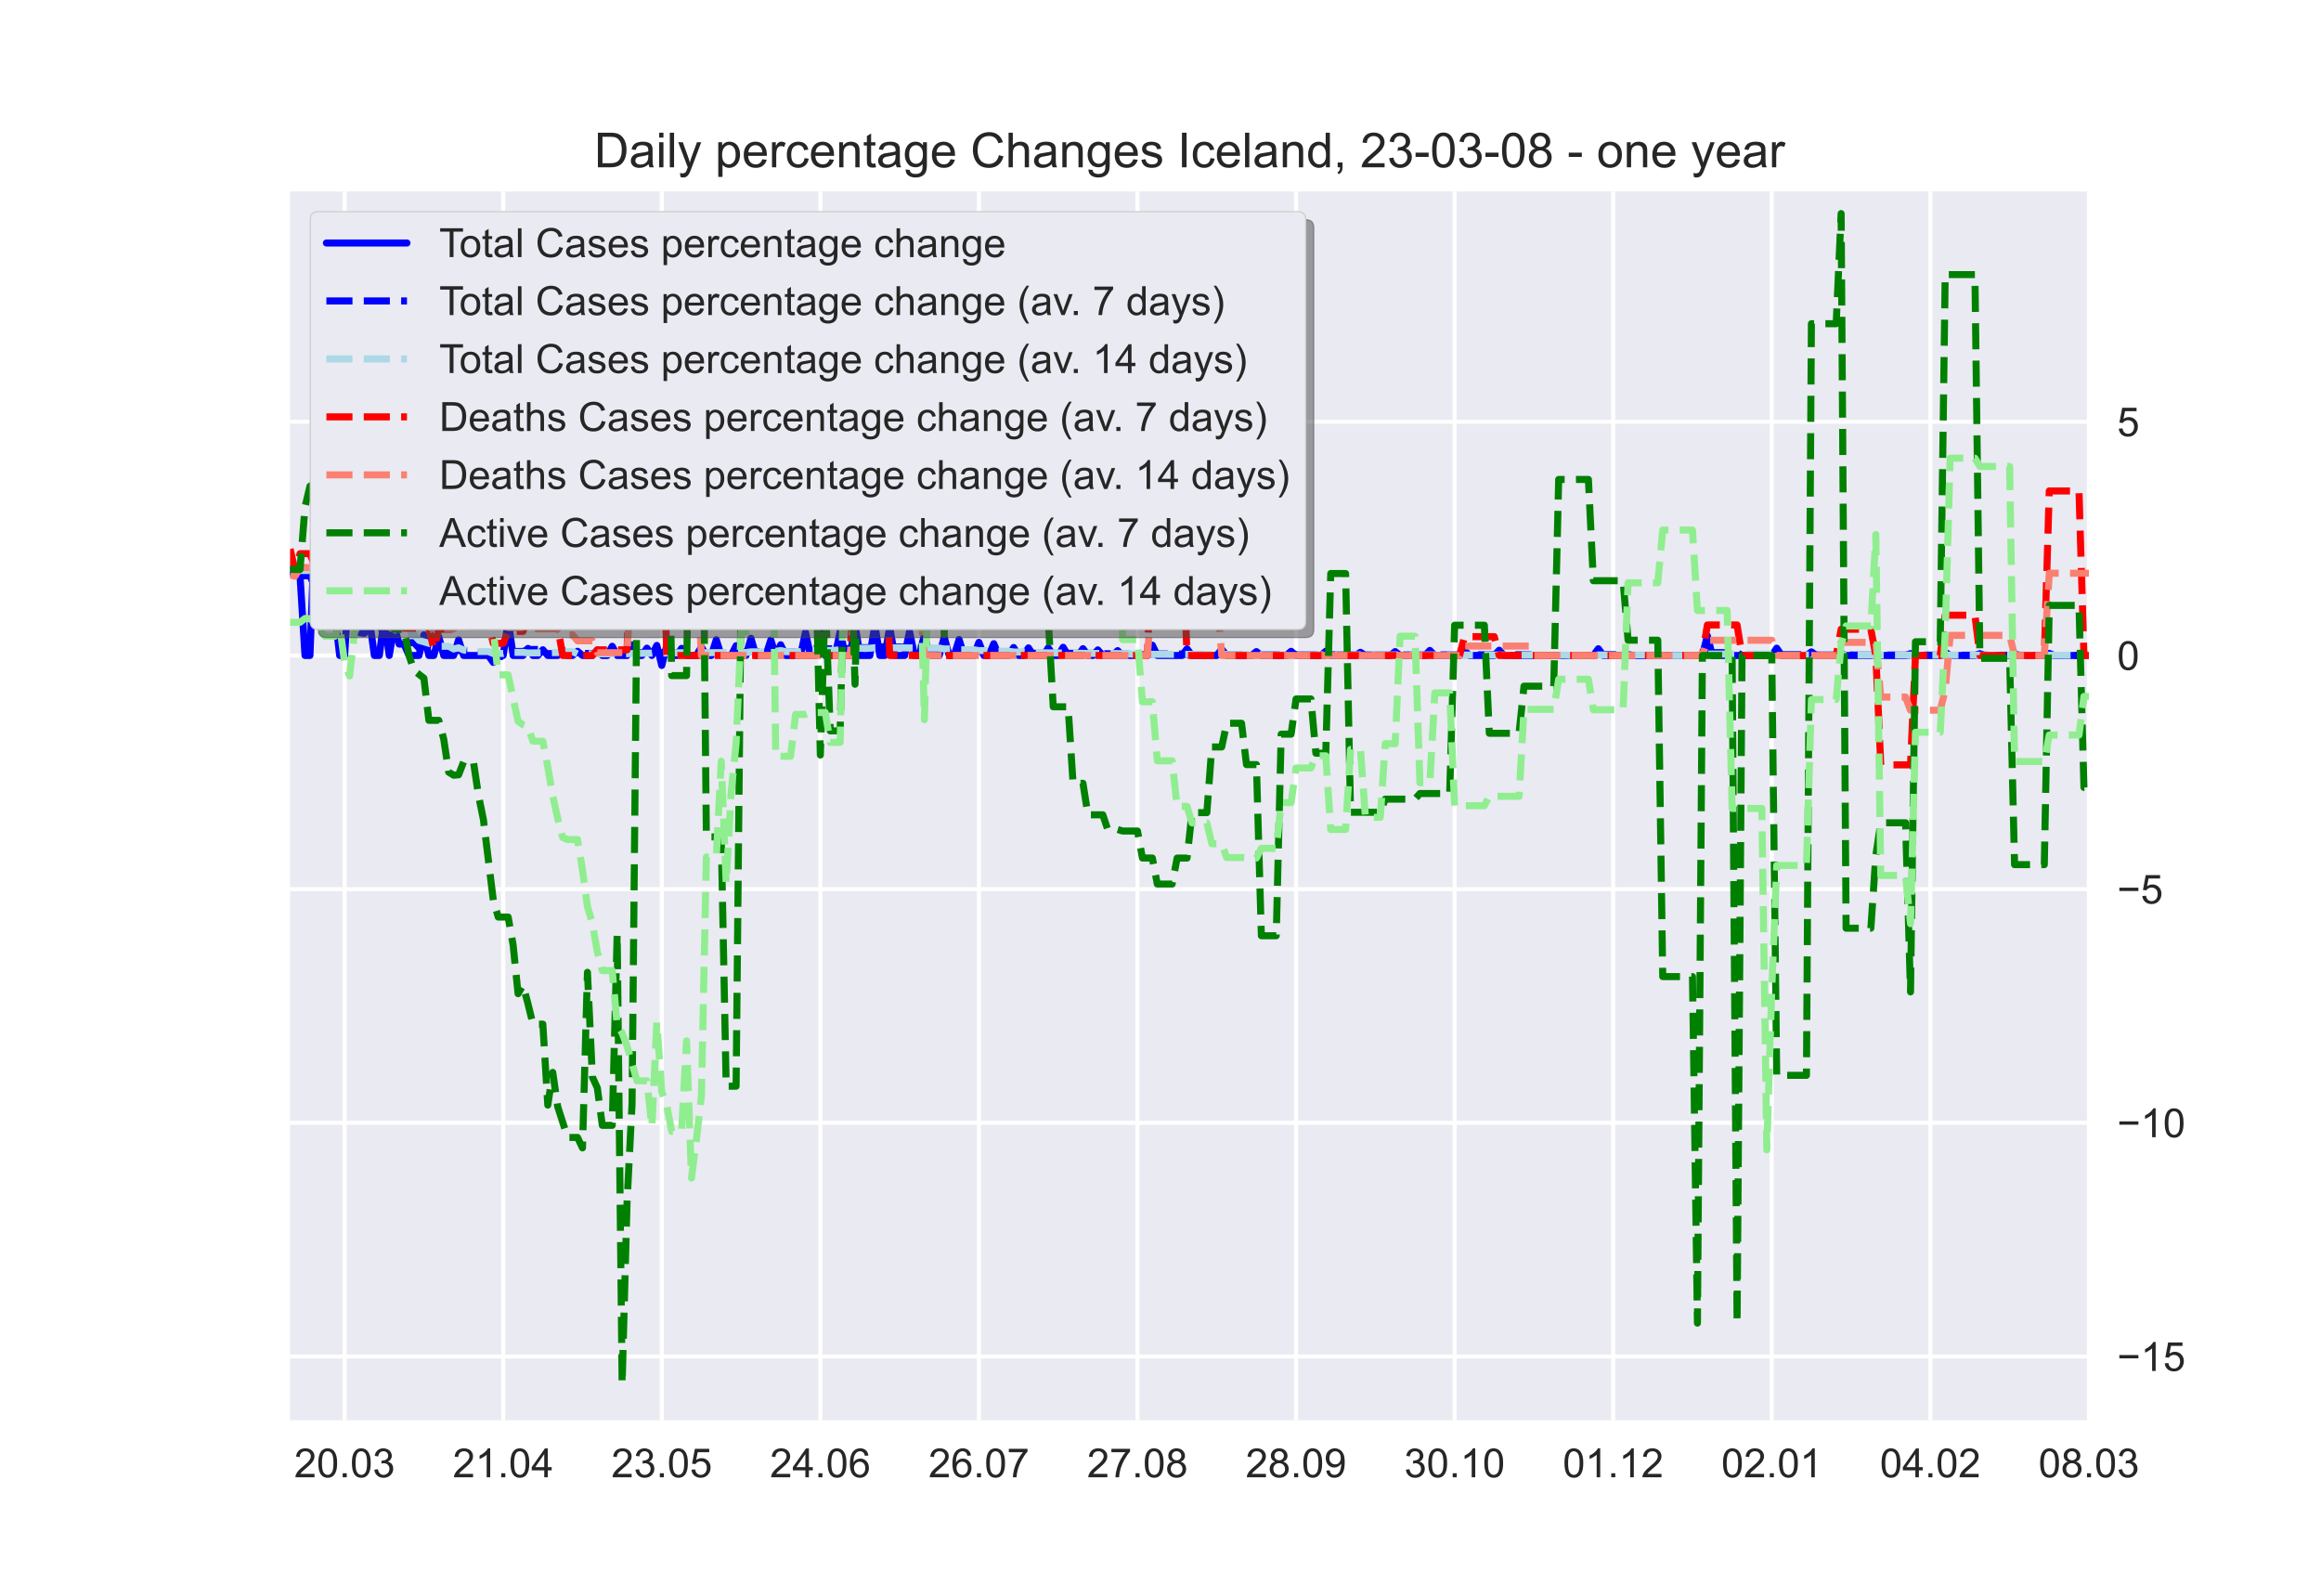
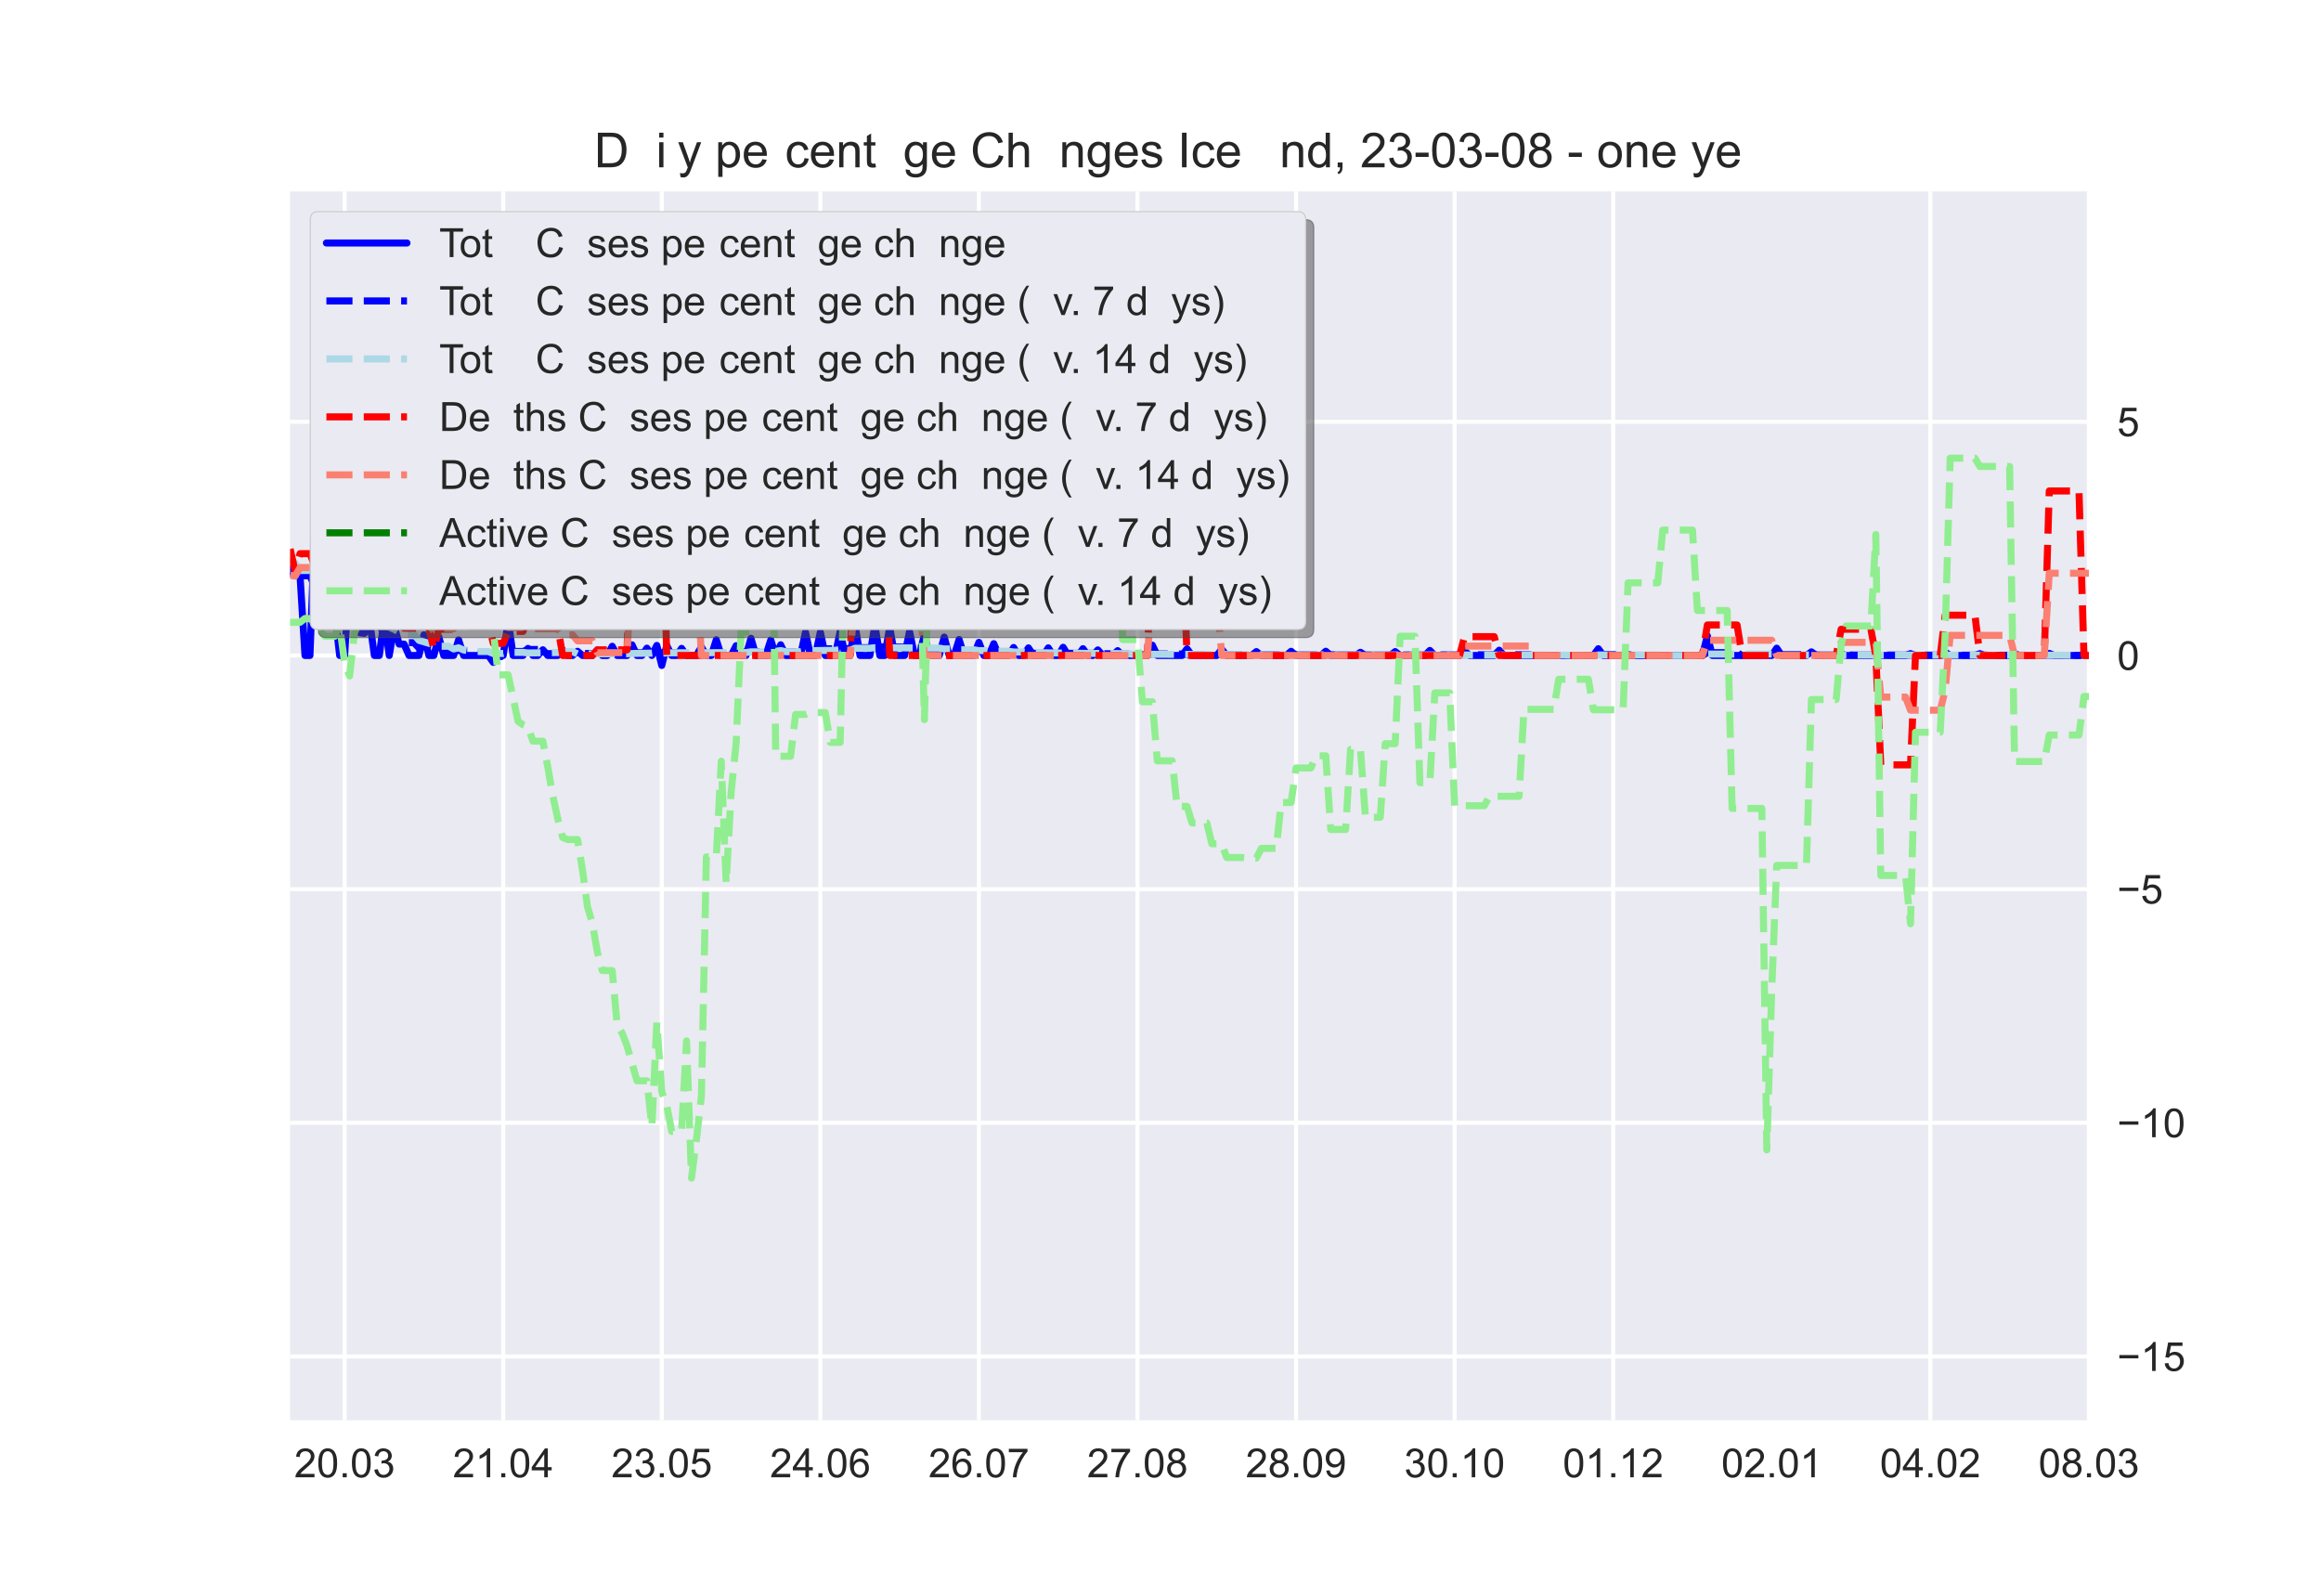
<svg xmlns="http://www.w3.org/2000/svg" xmlns:xlink="http://www.w3.org/1999/xlink" height="396pt" version="1.1" viewBox="0 0 576 396" width="576pt">
  <defs>
    <style type="text/css">*{stroke-linecap:butt;stroke-linejoin:round;}</style>
  </defs>
  <g id="figure_1">
    <g id="patch_1">
      <path d="M 0 396  L 576 396  L 576 0  L 0 0  z " style="fill:#ffffff;" />
    </g>
    <g id="axes_1">
      <g id="patch_2">
        <path d="M 72 352.44  L 518.4 352.44  L 518.4 47.52  L 72 47.52  z " style="fill:#eaeaf2;" />
      </g>
      <g id="matplotlib.axis_1">
        <g id="xtick_1">
          <g id="line2d_1">
            <path clip-path="url(#p2adb5b1a69)" d="M 85.527 352.44  L 85.527 47.52  " style="fill:none;stroke:#ffffff;stroke-linecap:round;" />
          </g>
          <g id="line2d_2" />
          <g id="text_1">
            <g style="fill:#262626;" transform="translate(73.016 366.598)scale(0.1 -0.1)">
              <defs>
                <path d="M 50.344 8.453  L 50.344 0  L 3.031 0  Q 2.938 3.172 4.047 6.109  Q 5.859 10.938 9.828 15.625  Q 13.812 20.312 21.344 26.469  Q 33.016 36.031 37.109 41.625  Q 41.219 47.219 41.219 52.203  Q 41.219 57.422 37.469 61  Q 33.734 64.594 27.734 64.594  Q 21.391 64.594 17.578 60.781  Q 13.766 56.984 13.719 50.25  L 4.688 51.172  Q 5.609 61.281 11.656 66.578  Q 17.719 71.875 27.938 71.875  Q 38.234 71.875 44.234 66.156  Q 50.25 60.453 50.25 52  Q 50.25 47.703 48.484 43.547  Q 46.734 39.406 42.656 34.812  Q 38.578 30.219 29.109 22.219  Q 21.188 15.578 18.938 13.203  Q 16.703 10.844 15.234 8.453  z " id="ArialMT-50" />
                <path d="M 4.156 35.297  Q 4.156 48 6.766 55.734  Q 9.375 63.484 14.516 67.672  Q 19.672 71.875 27.484 71.875  Q 33.25 71.875 37.594 69.547  Q 41.938 67.234 44.766 62.859  Q 47.609 58.5 49.219 52.219  Q 50.828 45.953 50.828 35.297  Q 50.828 22.703 48.234 14.969  Q 45.656 7.234 40.5 3  Q 35.359 -1.219 27.484 -1.219  Q 17.141 -1.219 11.234 6.203  Q 4.156 15.141 4.156 35.297  z M 13.188 35.297  Q 13.188 17.672 17.312 11.828  Q 21.438 6 27.484 6  Q 33.547 6 37.672 11.859  Q 41.797 17.719 41.797 35.297  Q 41.797 52.984 37.672 58.781  Q 33.547 64.594 27.391 64.594  Q 21.344 64.594 17.719 59.469  Q 13.188 52.938 13.188 35.297  z " id="ArialMT-48" />
                <path d="M 9.078 0  L 9.078 10.016  L 19.094 10.016  L 19.094 0  z " id="ArialMT-46" />
                <path d="M 4.203 18.891  L 12.984 20.062  Q 14.5 12.594 18.141 9.297  Q 21.781 6 27 6  Q 33.203 6 37.469 10.297  Q 41.75 14.594 41.75 20.953  Q 41.75 27 37.797 30.922  Q 33.844 34.859 27.734 34.859  Q 25.25 34.859 21.531 33.891  L 22.516 41.609  Q 23.391 41.5 23.922 41.5  Q 29.547 41.5 34.031 44.422  Q 38.531 47.359 38.531 53.469  Q 38.531 58.297 35.25 61.469  Q 31.984 64.656 26.812 64.656  Q 21.688 64.656 18.266 61.422  Q 14.844 58.203 13.875 51.766  L 5.078 53.328  Q 6.688 62.156 12.391 67.016  Q 18.109 71.875 26.609 71.875  Q 32.469 71.875 37.391 69.359  Q 42.328 66.844 44.938 62.5  Q 47.562 58.156 47.562 53.266  Q 47.562 48.641 45.062 44.828  Q 42.578 41.016 37.703 38.766  Q 44.047 37.312 47.562 32.688  Q 51.078 28.078 51.078 21.141  Q 51.078 11.766 44.234 5.25  Q 37.406 -1.266 26.953 -1.266  Q 17.531 -1.266 11.297 4.344  Q 5.078 9.969 4.203 18.891  z " id="ArialMT-51" />
              </defs>
              <use xlink:href="#ArialMT-50" />
              <use x="55.615" xlink:href="#ArialMT-48" />
              <use x="111.23" xlink:href="#ArialMT-46" />
              <use x="139.014" xlink:href="#ArialMT-48" />
              <use x="194.629" xlink:href="#ArialMT-51" />
            </g>
          </g>
        </g>
        <g id="xtick_2">
          <g id="line2d_3">
            <path clip-path="url(#p2adb5b1a69)" d="M 124.879 352.44  L 124.879 47.52  " style="fill:none;stroke:#ffffff;stroke-linecap:round;" />
          </g>
          <g id="line2d_4" />
          <g id="text_2">
            <g style="fill:#262626;" transform="translate(112.368 366.598)scale(0.1 -0.1)">
              <defs>
                <path d="M 37.25 0  L 28.469 0  L 28.469 56  Q 25.297 52.984 20.141 49.953  Q 14.984 46.922 10.891 45.406  L 10.891 53.906  Q 18.266 57.375 23.781 62.297  Q 29.297 67.234 31.594 71.875  L 37.25 71.875  z " id="ArialMT-49" />
                <path d="M 32.328 0  L 32.328 17.141  L 1.266 17.141  L 1.266 25.203  L 33.938 71.578  L 41.109 71.578  L 41.109 25.203  L 50.781 25.203  L 50.781 17.141  L 41.109 17.141  L 41.109 0  z M 32.328 25.203  L 32.328 57.469  L 9.906 25.203  z " id="ArialMT-52" />
              </defs>
              <use xlink:href="#ArialMT-50" />
              <use x="55.615" xlink:href="#ArialMT-49" />
              <use x="111.23" xlink:href="#ArialMT-46" />
              <use x="139.014" xlink:href="#ArialMT-48" />
              <use x="194.629" xlink:href="#ArialMT-52" />
            </g>
          </g>
        </g>
        <g id="xtick_3">
          <g id="line2d_5">
            <path clip-path="url(#p2adb5b1a69)" d="M 164.231 352.44  L 164.231 47.52  " style="fill:none;stroke:#ffffff;stroke-linecap:round;" />
          </g>
          <g id="line2d_6" />
          <g id="text_3">
            <g style="fill:#262626;" transform="translate(151.72 366.598)scale(0.1 -0.1)">
              <defs>
                <path d="M 4.156 18.75  L 13.375 19.531  Q 14.406 12.797 18.141 9.391  Q 21.875 6 27.156 6  Q 33.5 6 37.891 10.781  Q 42.281 15.578 42.281 23.484  Q 42.281 31 38.062 35.344  Q 33.844 39.703 27 39.703  Q 22.75 39.703 19.328 37.766  Q 15.922 35.844 13.969 32.766  L 5.719 33.844  L 12.641 70.609  L 48.25 70.609  L 48.25 62.203  L 19.672 62.203  L 15.828 42.969  Q 22.266 47.469 29.344 47.469  Q 38.719 47.469 45.156 40.969  Q 51.609 34.469 51.609 24.266  Q 51.609 14.547 45.953 7.469  Q 39.062 -1.219 27.156 -1.219  Q 17.391 -1.219 11.203 4.25  Q 5.031 9.719 4.156 18.75  z " id="ArialMT-53" />
              </defs>
              <use xlink:href="#ArialMT-50" />
              <use x="55.615" xlink:href="#ArialMT-51" />
              <use x="111.23" xlink:href="#ArialMT-46" />
              <use x="139.014" xlink:href="#ArialMT-48" />
              <use x="194.629" xlink:href="#ArialMT-53" />
            </g>
          </g>
        </g>
        <g id="xtick_4">
          <g id="line2d_7">
            <path clip-path="url(#p2adb5b1a69)" d="M 203.583 352.44  L 203.583 47.52  " style="fill:none;stroke:#ffffff;stroke-linecap:round;" />
          </g>
          <g id="line2d_8" />
          <g id="text_4">
            <g style="fill:#262626;" transform="translate(191.073 366.598)scale(0.1 -0.1)">
              <defs>
                <path d="M 49.75 54.047  L 41.016 53.375  Q 39.844 58.547 37.703 60.891  Q 34.125 64.656 28.906 64.656  Q 24.703 64.656 21.531 62.312  Q 17.391 59.281 14.984 53.469  Q 12.594 47.656 12.5 36.922  Q 15.672 41.75 20.266 44.094  Q 24.859 46.438 29.891 46.438  Q 38.672 46.438 44.844 39.969  Q 51.031 33.5 51.031 23.25  Q 51.031 16.5 48.125 10.719  Q 45.219 4.938 40.141 1.859  Q 35.062 -1.219 28.609 -1.219  Q 17.625 -1.219 10.688 6.859  Q 3.766 14.938 3.766 33.5  Q 3.766 54.25 11.422 63.672  Q 18.109 71.875 29.438 71.875  Q 37.891 71.875 43.281 67.141  Q 48.688 62.406 49.75 54.047  z M 13.875 23.188  Q 13.875 18.656 15.797 14.5  Q 17.719 10.359 21.188 8.172  Q 24.656 6 28.469 6  Q 34.031 6 38.031 10.484  Q 42.047 14.984 42.047 22.703  Q 42.047 30.125 38.078 34.391  Q 34.125 38.672 28.125 38.672  Q 22.172 38.672 18.016 34.391  Q 13.875 30.125 13.875 23.188  z " id="ArialMT-54" />
              </defs>
              <use xlink:href="#ArialMT-50" />
              <use x="55.615" xlink:href="#ArialMT-52" />
              <use x="111.23" xlink:href="#ArialMT-46" />
              <use x="139.014" xlink:href="#ArialMT-48" />
              <use x="194.629" xlink:href="#ArialMT-54" />
            </g>
          </g>
        </g>
        <g id="xtick_5">
          <g id="line2d_9">
            <path clip-path="url(#p2adb5b1a69)" d="M 242.936 352.44  L 242.936 47.52  " style="fill:none;stroke:#ffffff;stroke-linecap:round;" />
          </g>
          <g id="line2d_10" />
          <g id="text_5">
            <g style="fill:#262626;" transform="translate(230.425 366.598)scale(0.1 -0.1)">
              <defs>
                <path d="M 4.734 62.203  L 4.734 70.656  L 51.078 70.656  L 51.078 63.812  Q 44.234 56.547 37.516 44.484  Q 30.812 32.422 27.156 19.672  Q 24.516 10.688 23.781 0  L 14.75 0  Q 14.891 8.453 18.062 20.406  Q 21.234 32.375 27.172 43.484  Q 33.109 54.594 39.797 62.203  z " id="ArialMT-55" />
              </defs>
              <use xlink:href="#ArialMT-50" />
              <use x="55.615" xlink:href="#ArialMT-54" />
              <use x="111.23" xlink:href="#ArialMT-46" />
              <use x="139.014" xlink:href="#ArialMT-48" />
              <use x="194.629" xlink:href="#ArialMT-55" />
            </g>
          </g>
        </g>
        <g id="xtick_6">
          <g id="line2d_11">
            <path clip-path="url(#p2adb5b1a69)" d="M 282.288 352.44  L 282.288 47.52  " style="fill:none;stroke:#ffffff;stroke-linecap:round;" />
          </g>
          <g id="line2d_12" />
          <g id="text_6">
            <g style="fill:#262626;" transform="translate(269.777 366.598)scale(0.1 -0.1)">
              <defs>
                <path d="M 17.672 38.812  Q 12.203 40.828 9.562 44.531  Q 6.938 48.25 6.938 53.422  Q 6.938 61.234 12.547 66.547  Q 18.172 71.875 27.484 71.875  Q 36.859 71.875 42.578 66.422  Q 48.297 60.984 48.297 53.172  Q 48.297 48.188 45.672 44.5  Q 43.062 40.828 37.75 38.812  Q 44.344 36.672 47.781 31.875  Q 51.219 27.094 51.219 20.453  Q 51.219 11.281 44.719 5.031  Q 38.234 -1.219 27.641 -1.219  Q 17.047 -1.219 10.547 5.047  Q 4.047 11.328 4.047 20.703  Q 4.047 27.688 7.594 32.391  Q 11.141 37.109 17.672 38.812  z M 15.922 53.719  Q 15.922 48.641 19.188 45.406  Q 22.469 42.188 27.688 42.188  Q 32.766 42.188 36.016 45.375  Q 39.266 48.578 39.266 53.219  Q 39.266 58.062 35.906 61.359  Q 32.562 64.656 27.594 64.656  Q 22.562 64.656 19.234 61.422  Q 15.922 58.203 15.922 53.719  z M 13.094 20.656  Q 13.094 16.891 14.875 13.375  Q 16.656 9.859 20.172 7.922  Q 23.688 6 27.734 6  Q 34.031 6 38.125 10.047  Q 42.234 14.109 42.234 20.359  Q 42.234 26.703 38.016 30.859  Q 33.797 35.016 27.438 35.016  Q 21.234 35.016 17.156 30.906  Q 13.094 26.812 13.094 20.656  z " id="ArialMT-56" />
              </defs>
              <use xlink:href="#ArialMT-50" />
              <use x="55.615" xlink:href="#ArialMT-55" />
              <use x="111.23" xlink:href="#ArialMT-46" />
              <use x="139.014" xlink:href="#ArialMT-48" />
              <use x="194.629" xlink:href="#ArialMT-56" />
            </g>
          </g>
        </g>
        <g id="xtick_7">
          <g id="line2d_13">
            <path clip-path="url(#p2adb5b1a69)" d="M 321.64 352.44  L 321.64 47.52  " style="fill:none;stroke:#ffffff;stroke-linecap:round;" />
          </g>
          <g id="line2d_14" />
          <g id="text_7">
            <g style="fill:#262626;" transform="translate(309.129 366.598)scale(0.1 -0.1)">
              <defs>
                <path d="M 5.469 16.547  L 13.922 17.328  Q 14.984 11.375 18.016 8.688  Q 21.047 6 25.781 6  Q 29.828 6 32.875 7.859  Q 35.938 9.719 37.891 12.812  Q 39.844 15.922 41.156 21.188  Q 42.484 26.469 42.484 31.938  Q 42.484 32.516 42.438 33.688  Q 39.797 29.5 35.234 26.875  Q 30.672 24.266 25.344 24.266  Q 16.453 24.266 10.297 30.703  Q 4.156 37.156 4.156 47.703  Q 4.156 58.594 10.578 65.234  Q 17 71.875 26.656 71.875  Q 33.641 71.875 39.422 68.109  Q 45.219 64.359 48.219 57.391  Q 51.219 50.438 51.219 37.25  Q 51.219 23.531 48.234 15.406  Q 45.266 7.281 39.375 3.031  Q 33.5 -1.219 25.594 -1.219  Q 17.188 -1.219 11.859 3.438  Q 6.547 8.109 5.469 16.547  z M 41.453 48.141  Q 41.453 55.719 37.422 60.156  Q 33.406 64.594 27.734 64.594  Q 21.875 64.594 17.531 59.812  Q 13.188 55.031 13.188 47.406  Q 13.188 40.578 17.312 36.297  Q 21.438 32.031 27.484 32.031  Q 33.594 32.031 37.516 36.297  Q 41.453 40.578 41.453 48.141  z " id="ArialMT-57" />
              </defs>
              <use xlink:href="#ArialMT-50" />
              <use x="55.615" xlink:href="#ArialMT-56" />
              <use x="111.23" xlink:href="#ArialMT-46" />
              <use x="139.014" xlink:href="#ArialMT-48" />
              <use x="194.629" xlink:href="#ArialMT-57" />
            </g>
          </g>
        </g>
        <g id="xtick_8">
          <g id="line2d_15">
            <path clip-path="url(#p2adb5b1a69)" d="M 360.992 352.44  L 360.992 47.52  " style="fill:none;stroke:#ffffff;stroke-linecap:round;" />
          </g>
          <g id="line2d_16" />
          <g id="text_8">
            <g style="fill:#262626;" transform="translate(348.481 366.598)scale(0.1 -0.1)">
              <use xlink:href="#ArialMT-51" />
              <use x="55.615" xlink:href="#ArialMT-48" />
              <use x="111.23" xlink:href="#ArialMT-46" />
              <use x="139.014" xlink:href="#ArialMT-49" />
              <use x="194.629" xlink:href="#ArialMT-48" />
            </g>
          </g>
        </g>
        <g id="xtick_9">
          <g id="line2d_17">
            <path clip-path="url(#p2adb5b1a69)" d="M 400.344 352.44  L 400.344 47.52  " style="fill:none;stroke:#ffffff;stroke-linecap:round;" />
          </g>
          <g id="line2d_18" />
          <g id="text_9">
            <g style="fill:#262626;" transform="translate(387.833 366.598)scale(0.1 -0.1)">
              <use xlink:href="#ArialMT-48" />
              <use x="55.615" xlink:href="#ArialMT-49" />
              <use x="111.23" xlink:href="#ArialMT-46" />
              <use x="139.014" xlink:href="#ArialMT-49" />
              <use x="194.629" xlink:href="#ArialMT-50" />
            </g>
          </g>
        </g>
        <g id="xtick_10">
          <g id="line2d_19">
-             <path clip-path="url(#p2adb5b1a69)" d="M 439.696 352.44  L 439.696 47.52  " style="fill:none;stroke:#ffffff;stroke-linecap:round;" />
-           </g>
+             </g>
          <g id="line2d_20" />
          <g id="text_10">
            <g style="fill:#262626;" transform="translate(427.185 366.598)scale(0.1 -0.1)">
              <use xlink:href="#ArialMT-48" />
              <use x="55.615" xlink:href="#ArialMT-50" />
              <use x="111.23" xlink:href="#ArialMT-46" />
              <use x="139.014" xlink:href="#ArialMT-48" />
              <use x="194.629" xlink:href="#ArialMT-49" />
            </g>
          </g>
        </g>
        <g id="xtick_11">
          <g id="line2d_21">
            <path clip-path="url(#p2adb5b1a69)" d="M 479.048 352.44  L 479.048 47.52  " style="fill:none;stroke:#ffffff;stroke-linecap:round;" />
          </g>
          <g id="line2d_22" />
          <g id="text_11">
            <g style="fill:#262626;" transform="translate(466.537 366.598)scale(0.1 -0.1)">
              <use xlink:href="#ArialMT-48" />
              <use x="55.615" xlink:href="#ArialMT-52" />
              <use x="111.23" xlink:href="#ArialMT-46" />
              <use x="139.014" xlink:href="#ArialMT-48" />
              <use x="194.629" xlink:href="#ArialMT-50" />
            </g>
          </g>
        </g>
        <g id="xtick_12">
          <g id="line2d_23">
            <path clip-path="url(#p2adb5b1a69)" d="M 518.4 352.44  L 518.4 47.52  " style="fill:none;stroke:#ffffff;stroke-linecap:round;" />
          </g>
          <g id="line2d_24" />
          <g id="text_12">
            <g style="fill:#262626;" transform="translate(505.889 366.598)scale(0.1 -0.1)">
              <use xlink:href="#ArialMT-48" />
              <use x="55.615" xlink:href="#ArialMT-56" />
              <use x="111.23" xlink:href="#ArialMT-46" />
              <use x="139.014" xlink:href="#ArialMT-48" />
              <use x="194.629" xlink:href="#ArialMT-51" />
            </g>
          </g>
        </g>
      </g>
      <g id="matplotlib.axis_2">
        <g id="ytick_1">
          <g id="line2d_25">
            <path clip-path="url(#p2adb5b1a69)" d="M 72 336.625  L 518.4 336.625  " style="fill:none;stroke:#ffffff;stroke-linecap:round;" />
          </g>
          <g id="line2d_26" />
          <g id="text_13">
            <g style="fill:#262626;" transform="translate(525.4 340.204)scale(0.1 -0.1)">
              <defs>
                <path d="M 52.828 31.203  L 5.562 31.203  L 5.562 39.406  L 52.828 39.406  z " id="ArialMT-8722" />
              </defs>
              <use xlink:href="#ArialMT-8722" />
              <use x="58.398" xlink:href="#ArialMT-49" />
              <use x="114.014" xlink:href="#ArialMT-53" />
            </g>
          </g>
        </g>
        <g id="ytick_2">
          <g id="line2d_27">
            <path clip-path="url(#p2adb5b1a69)" d="M 72 278.637  L 518.4 278.637  " style="fill:none;stroke:#ffffff;stroke-linecap:round;" />
          </g>
          <g id="line2d_28" />
          <g id="text_14">
            <g style="fill:#262626;" transform="translate(525.4 282.216)scale(0.1 -0.1)">
              <use xlink:href="#ArialMT-8722" />
              <use x="58.398" xlink:href="#ArialMT-49" />
              <use x="114.014" xlink:href="#ArialMT-48" />
            </g>
          </g>
        </g>
        <g id="ytick_3">
          <g id="line2d_29">
            <path clip-path="url(#p2adb5b1a69)" d="M 72 220.649  L 518.4 220.649  " style="fill:none;stroke:#ffffff;stroke-linecap:round;" />
          </g>
          <g id="line2d_30" />
          <g id="text_15">
            <g style="fill:#262626;" transform="translate(525.4 224.228)scale(0.1 -0.1)">
              <use xlink:href="#ArialMT-8722" />
              <use x="58.398" xlink:href="#ArialMT-53" />
            </g>
          </g>
        </g>
        <g id="ytick_4">
          <g id="line2d_31">
            <path clip-path="url(#p2adb5b1a69)" d="M 72 162.661  L 518.4 162.661  " style="fill:none;stroke:#ffffff;stroke-linecap:round;" />
          </g>
          <g id="line2d_32" />
          <g id="text_16">
            <g style="fill:#262626;" transform="translate(525.4 166.239)scale(0.1 -0.1)">
              <use xlink:href="#ArialMT-48" />
            </g>
          </g>
        </g>
        <g id="ytick_5">
          <g id="line2d_33">
            <path clip-path="url(#p2adb5b1a69)" d="M 72 104.672  L 518.4 104.672  " style="fill:none;stroke:#ffffff;stroke-linecap:round;" />
          </g>
          <g id="line2d_34" />
          <g id="text_17">
            <g style="fill:#262626;" transform="translate(525.4 108.251)scale(0.1 -0.1)">
              <use xlink:href="#ArialMT-53" />
            </g>
          </g>
        </g>
      </g>
      <g id="line2d_35">
        <path clip-path="url(#p2adb5b1a69)" d="M 72 141.256  L 73.23 142.734  L 74.46 142.899  L 75.689 162.661  L 76.919 162.661  L 78.149 130.435  L 79.379 145.855  L 80.608 148.067  L 81.838 149.641  L 83.068 152.054  L 84.298 162.661  L 85.527 162.661  L 86.757 142.359  L 87.987 152.431  L 89.217 157.038  L 90.446 157.157  L 91.676 153.685  L 92.906 162.661  L 94.136 162.661  L 95.365 153.376  L 96.595 162.661  L 97.825 155.327  L 99.055 159.834  L 100.284 159.854  L 101.514 162.661  L 103.974 162.661  L 105.203 157.539  L 106.433 162.661  L 107.663 162.661  L 108.893 158.025  L 110.122 162.661  L 112.582 162.661  L 113.812 158.796  L 115.041 162.661  L 121.19 162.661  L 122.42 164.382  L 123.65 162.661  L 124.879 162.661  L 126.109 153.992  L 127.339 162.661  L 129.798 162.661  L 131.028 160.912  L 132.258 162.661  L 133.488 162.661  L 134.717 161.246  L 135.947 162.661  L 138.407 162.661  L 139.636 161.311  L 140.866 162.661  L 142.096 162.661  L 143.326 161.624  L 144.555 162.661  L 147.015 162.661  L 148.245 161.301  L 149.474 162.661  L 150.704 162.661  L 151.934 160.381  L 153.164 162.661  L 155.623 162.661  L 156.853 160.025  L 158.083 162.661  L 159.312 162.661  L 160.542 160.843  L 161.772 162.661  L 163.002 160.171  L 164.231 165.145  L 165.461 160.171  L 166.691 162.661  L 167.921 162.661  L 169.15 160.899  L 170.38 162.661  L 172.84 162.661  L 174.069 160.55  L 175.299 162.661  L 176.529 162.661  L 177.759 158.762  L 178.988 162.661  L 181.448 162.661  L 182.678 160.236  L 183.907 162.661  L 185.137 162.661  L 186.367 158.403  L 187.597 162.661  L 190.056 162.661  L 191.286 158.821  L 192.516 162.661  L 193.745 160.008  L 194.975 162.661  L 198.664 162.661  L 199.894 156.882  L 201.124 162.661  L 202.354 162.661  L 203.583 156.863  L 204.813 162.661  L 207.273 162.661  L 208.502 156.675  L 209.732 162.661  L 210.962 162.661  L 212.192 155.056  L 213.421 162.661  L 215.881 162.661  L 217.111 155.129  L 218.34 162.661  L 219.57 162.661  L 220.8 155.697  L 222.03 162.661  L 224.489 162.661  L 225.719 156.712  L 226.949 162.661  L 228.179 162.661  L 229.408 157.466  L 230.638 162.661  L 233.098 162.661  L 234.327 158.094  L 235.557 162.661  L 236.787 162.661  L 238.017 158.696  L 239.246 162.661  L 241.706 162.661  L 242.936 159.396  L 244.165 162.661  L 245.395 162.661  L 246.625 159.733  L 247.855 162.661  L 250.314 162.661  L 251.544 160.681  L 252.774 162.661  L 254.003 162.661  L 255.233 160.776  L 256.463 162.661  L 258.922 162.661  L 260.152 160.768  L 261.382 162.661  L 262.612 162.661  L 263.841 160.628  L 265.071 162.661  L 267.531 162.661  L 268.76 160.974  L 269.99 162.661  L 271.22 162.661  L 272.45 161.278  L 273.679 162.661  L 276.139 162.661  L 277.369 161.461  L 278.598 162.661  L 284.747 162.661  L 285.977 160.111  L 287.207 162.661  L 293.355 162.661  L 294.585 161.006  L 295.815 162.661  L 301.964 162.661  L 303.193 161.105  L 304.423 162.661  L 310.572 162.661  L 311.802 161.7  L 313.031 162.661  L 319.18 162.661  L 320.41 161.628  L 321.64 162.661  L 327.788 162.661  L 329.018 161.612  L 330.248 162.661  L 336.397 162.661  L 337.626 161.872  L 338.856 162.661  L 345.005 162.661  L 346.235 161.698  L 347.464 162.661  L 353.613 162.661  L 354.843 161.412  L 356.073 162.661  L 362.221 162.661  L 363.451 161.452  L 364.681 162.661  L 370.83 162.661  L 372.06 161.358  L 373.289 162.661  L 395.425 162.661  L 396.655 160.989  L 397.884 162.661  L 422.479 162.661  L 423.709 157.772  L 424.939 162.661  L 439.696 162.661  L 440.926 160.854  L 442.155 162.661  L 448.304 162.661  L 449.534 161.764  L 450.764 162.661  L 455.683 162.661  L 456.912 162.216  L 458.142 162.661  L 464.291 162.661  L 465.521 162.294  L 466.75 162.661  L 472.899 162.661  L 474.129 162.199  L 475.359 162.661  L 481.507 162.661  L 482.737 161.821  L 483.967 162.661  L 490.116 162.661  L 491.345 162.205  L 492.575 162.661  L 498.724 162.661  L 499.954 162.228  L 501.183 162.661  L 507.332 162.661  L 508.562 162.139  L 509.792 162.661  L 515.94 162.661  L 517.17 162.417  L 518.4 162.661  L 518.4 162.661  " style="fill:none;stroke:#0000ff;stroke-linecap:round;stroke-width:1.75;" />
      </g>
      <g id="line2d_36">
        <path clip-path="url(#p2adb5b1a69)" d="M 72 142.289  L 74.46 142.885  L 76.919 142.885  L 78.149 145.596  L 79.379 146.929  L 81.838 148.888  L 83.068 150.196  L 85.527 150.196  L 86.757 151.9  L 87.987 152.839  L 89.217 154.12  L 90.446 155.194  L 91.676 155.427  L 94.136 155.427  L 96.595 158.463  L 97.825 158.218  L 99.055 158.601  L 100.284 159.482  L 102.744 159.482  L 103.974 160.808  L 105.203 160.077  L 106.433 161.124  L 107.663 161.528  L 108.893 161.267  L 112.582 161.267  L 113.812 161.446  L 116.271 161.446  L 117.501 162.109  L 121.19 162.109  L 122.42 162.906  L 124.879 162.906  L 126.109 161.668  L 129.798 161.668  L 131.028 161.173  L 133.488 161.173  L 134.717 162.209  L 155.623 162.141  L 156.853 161.958  L 161.772 162.024  L 163.002 161.669  L 164.231 162.024  L 170.38 162.053  L 171.61 162.408  L 172.84 162.053  L 176.529 162.107  L 177.759 161.802  L 190.056 161.706  L 191.286 161.504  L 192.516 161.504  L 193.745 161.125  L 194.975 161.733  L 198.664 161.733  L 199.894 161.456  L 201.124 161.456  L 202.354 161.835  L 203.583 161.007  L 210.962 160.977  L 212.192 160.719  L 215.881 160.719  L 217.111 160.498  L 224.489 160.59  L 225.719 160.816  L 228.179 160.816  L 229.408 161.069  L 233.098 161.069  L 234.327 161.266  L 236.787 161.266  L 238.017 161.442  L 241.706 161.442  L 242.936 161.628  L 245.395 161.628  L 246.625 161.776  L 250.314 161.776  L 251.544 161.96  L 254.003 161.96  L 255.233 162.109  L 271.22 162.129  L 273.679 162.222  L 279.828 162.292  L 281.058 162.489  L 284.747 162.489  L 285.977 162.296  L 293.355 162.296  L 294.585 162.424  L 336.397 162.511  L 340.086 162.548  L 379.438 162.475  L 380.668 162.661  L 395.425 162.661  L 396.655 162.422  L 404.033 162.422  L 405.263 162.661  L 422.479 162.661  L 423.709 161.962  L 431.088 161.962  L 432.317 162.661  L 439.696 162.661  L 440.926 162.402  L 448.304 162.402  L 449.534 162.533  L 518.4 162.626  L 518.4 162.626  " style="fill:none;stroke:#0000ff;stroke-dasharray:6.475,2.8;stroke-dashoffset:0;stroke-width:1.75;" />
      </g>
      <g id="line2d_37">
        <path clip-path="url(#p2adb5b1a69)" d="M 72 138.657  L 73.23 139.708  L 74.46 141.57  L 76.919 141.57  L 78.149 143.613  L 79.379 144.561  L 81.838 145.712  L 83.068 146.54  L 85.527 146.54  L 86.757 148.748  L 90.446 152.041  L 91.676 152.812  L 94.136 152.812  L 95.365 154.45  L 96.595 155.651  L 97.825 156.169  L 99.055 156.897  L 100.284 157.455  L 102.744 157.455  L 103.974 158.905  L 108.893 160.374  L 111.352 160.374  L 112.582 161.037  L 113.812 160.761  L 115.041 161.285  L 117.501 161.688  L 121.19 161.688  L 122.42 162.176  L 124.879 162.176  L 126.109 161.888  L 129.798 161.888  L 131.028 162.039  L 138.407 161.938  L 139.636 161.719  L 142.096 161.719  L 143.326 162.264  L 155.623 162.23  L 158.083 162.138  L 161.772 162.083  L 163.002 161.905  L 164.231 162.082  L 166.691 162.001  L 185.137 161.932  L 186.367 161.754  L 190.056 161.754  L 191.286 161.631  L 192.516 161.631  L 193.745 161.441  L 194.975 161.72  L 198.664 161.72  L 199.894 161.48  L 207.273 161.37  L 208.502 161.217  L 209.732 161.217  L 210.962 161.406  L 212.192 160.863  L 215.881 160.863  L 217.111 160.738  L 233.098 160.829  L 234.327 161.041  L 236.787 161.041  L 238.017 161.255  L 241.706 161.255  L 242.936 161.447  L 245.395 161.447  L 246.625 161.609  L 250.314 161.609  L 251.544 161.794  L 254.003 161.794  L 255.233 161.942  L 262.612 162.04  L 265.071 162.104  L 279.828 162.211  L 281.058 162.356  L 310.572 162.431  L 314.261 162.481  L 388.046 162.568  L 390.506 162.661  L 395.425 162.661  L 396.655 162.541  L 412.641 162.541  L 413.871 162.661  L 422.479 162.661  L 423.709 162.311  L 439.696 162.311  L 440.926 162.532  L 518.4 162.606  L 518.4 162.606  " style="fill:none;stroke:#add8e6;stroke-dasharray:6.475,2.8;stroke-dashoffset:0;stroke-width:1.75;" />
      </g>
      <g id="line2d_38">
        <path clip-path="url(#p2adb5b1a69)" d="M 72 136.228  L 73.23 141.695  L 74.46 137.392  L 76.919 137.392  L 78.149 140.507  L 79.379 141.083  L 80.608 139.907  L 81.838 134.47  L 83.068 138.773  L 85.527 138.773  L 86.757 142.968  L 87.987 143.417  L 89.217 151.402  L 90.446 155.456  L 91.676 151.968  L 95.365 151.968  L 96.595 155.61  L 97.825 153.902  L 99.055 152.393  L 100.284 155.881  L 103.974 155.881  L 105.203 154.24  L 106.433 155.948  L 107.663 161.02  L 108.893 156.147  L 112.582 156.147  L 113.812 149.898  L 116.271 149.898  L 117.501 154.771  L 121.19 154.771  L 122.42 159.648  L 124.879 159.648  L 126.109 156.69  L 129.798 156.69  L 131.028 152.435  L 133.488 152.435  L 134.717 155.394  L 138.407 155.394  L 139.636 162.661  L 147.015 162.661  L 148.245 161.268  L 155.623 161.268  L 156.853 117.098  L 164.231 117.098  L 165.461 162.661  L 210.962 162.661  L 212.192 134.506  L 219.57 134.506  L 220.8 162.661  L 284.747 162.661  L 285.977 131.191  L 293.355 131.191  L 294.585 162.661  L 362.221 162.661  L 363.451 157.994  L 370.83 157.994  L 372.06 162.661  L 422.479 162.661  L 423.709 155.095  L 431.088 155.095  L 432.317 162.661  L 455.683 162.661  L 456.912 156.149  L 464.291 156.149  L 465.521 162.661  L 466.75 189.81  L 474.129 189.81  L 475.359 162.661  L 481.507 162.661  L 482.737 152.67  L 490.116 152.67  L 491.345 162.661  L 507.332 162.661  L 508.562 121.829  L 515.94 121.829  L 517.17 162.661  L 518.4 162.661  L 518.4 162.661  " style="fill:none;stroke:#ff0000;stroke-dasharray:6.475,2.8;stroke-dashoffset:0;stroke-width:1.75;" />
      </g>
      <g id="line2d_39">
        <path clip-path="url(#p2adb5b1a69)" d="M 72 142.697  L 73.23 142.988  L 74.46 140.836  L 76.919 140.836  L 78.149 140.097  L 79.379 142.06  L 80.608 138.068  L 85.527 138.083  L 86.757 141.737  L 87.987 142.25  L 89.217 145.655  L 90.446 144.963  L 91.676 145.371  L 94.136 145.371  L 96.595 149.513  L 97.825 152.652  L 99.055 153.924  L 103.974 153.924  L 105.203 154.925  L 106.433 154.925  L 107.663 156.706  L 108.893 156.014  L 112.582 156.014  L 113.812 152.069  L 115.041 152.923  L 116.271 155.459  L 121.19 155.459  L 122.42 154.773  L 124.879 154.773  L 126.109 155.73  L 129.798 155.73  L 131.028 156.042  L 138.407 156.042  L 139.636 157.548  L 142.096 157.548  L 143.326 159.027  L 147.015 159.027  L 148.245 161.964  L 155.623 161.964  L 156.853 139.183  L 164.231 139.183  L 165.461 139.88  L 172.84 139.88  L 174.069 162.661  L 210.962 162.661  L 212.192 148.583  L 228.179 148.583  L 229.408 162.661  L 284.747 162.661  L 285.977 146.926  L 301.964 146.926  L 303.193 162.661  L 362.221 162.661  L 363.451 160.327  L 379.438 160.327  L 380.668 162.661  L 422.479 162.661  L 423.709 158.878  L 439.696 158.878  L 440.926 162.661  L 455.683 162.661  L 456.912 159.405  L 465.521 159.405  L 466.75 172.98  L 472.899 172.98  L 474.129 176.235  L 481.507 176.235  L 482.737 171.24  L 483.967 157.665  L 498.724 157.665  L 499.954 162.661  L 507.332 162.661  L 508.562 142.245  L 518.4 142.245  L 518.4 142.245  " style="fill:none;stroke:#fa8072;stroke-dasharray:6.475,2.8;stroke-dashoffset:0;stroke-width:1.75;" />
      </g>
      <g id="line2d_40">
-         <path clip-path="url(#p2adb5b1a69)" d="M 72 141.308  L 74.46 141.308  L 75.689 125.844  L 76.919 120.642  L 78.149 120.047  L 79.379 113.181  L 80.608 113.523  L 83.068 113.523  L 84.298 120.46  L 85.527 115.676  L 86.757 119.903  L 87.987 123.561  L 89.217 116.484  L 91.676 116.484  L 92.906 130.928  L 94.136 130.901  L 95.365 134.993  L 96.595 144.946  L 97.825 156.186  L 100.284 156.186  L 101.514 162.68  L 102.744 166.387  L 105.203 168.296  L 106.433 178.754  L 108.893 178.754  L 110.122 183.431  L 111.352 191.617  L 112.582 192.374  L 113.812 192.274  L 115.041 189.101  L 117.501 189.101  L 118.731 197.288  L 119.96 203.339  L 122.42 223.377  L 123.65 227.573  L 126.109 227.573  L 127.339 234.495  L 128.569 246.589  L 129.798 244.512  L 131.028 249.087  L 132.258 254.151  L 134.717 254.151  L 135.947 274.242  L 137.177 266.116  L 138.407 274.632  L 140.866 282.268  L 143.326 282.268  L 144.555 284.859  L 145.785 241.289  L 147.015 267.28  L 148.245 269.981  L 149.474 279.265  L 151.934 279.265  L 153.164 231.738  L 154.393 343.403  L 155.623 298.13  L 156.853 273.969  L 158.083 146.06  L 161.772 146.06  L 163.002 95.059  L 165.461 95.059  L 166.691 167.656  L 170.38 167.656  L 171.61 85.029  L 174.069 85.029  L 175.299 207.682  L 178.988 207.682  L 180.218 269.554  L 182.678 269.554  L 183.907 145.973  L 187.597 145.973  L 188.826 98.905  L 191.286 98.905  L 192.516 109.063  L 193.745 109.063  L 194.975 57.869  L 196.205 96.979  L 197.435 109.221  L 199.894 109.221  L 201.124 136.181  L 202.354 136.181  L 203.583 187.375  L 204.813 148.266  L 206.043 181.374  L 208.502 181.374  L 209.732 129.726  L 210.962 129.726  L 212.192 169.801  L 213.421 116.941  L 214.651 107.962  L 217.111 107.962  L 218.34 109.528  L 219.57 109.528  L 220.8 69.454  L 222.03 122.314  L 223.26 98.589  L 224.489 98.589  L 225.719 67.876  L 226.949 146.538  L 230.638 146.538  L 231.868 126.741  L 233.098 126.741  L 234.327 157.454  L 235.557 103.648  L 239.246 103.648  L 240.476 126.046  L 241.706 126.046  L 242.936 147.648  L 244.165 91.367  L 247.855 91.367  L 249.084 99.266  L 250.314 99.266  L 251.544 77.664  L 252.774 142.028  L 256.463 142.028  L 257.693 153.921  L 260.152 153.921  L 261.382 175.397  L 265.071 175.397  L 266.301 194.38  L 268.76 194.38  L 269.99 202.202  L 273.679 202.202  L 274.909 205.845  L 277.369 205.845  L 278.598 206.219  L 282.288 206.219  L 283.517 212.925  L 285.977 212.925  L 287.207 219.379  L 290.896 219.379  L 292.126 212.942  L 294.585 212.942  L 295.815 201.665  L 299.504 201.665  L 300.734 185.369  L 303.193 185.369  L 304.423 179.486  L 308.112 179.486  L 309.342 189.737  L 311.802 189.737  L 313.031 232.207  L 316.721 232.207  L 317.95 182.191  L 320.41 182.191  L 321.64 173.447  L 325.329 173.447  L 326.559 186.912  L 329.018 186.912  L 330.248 142.327  L 333.937 142.327  L 335.167 201.565  L 342.545 201.565  L 343.775 198.31  L 351.154 198.31  L 352.383 196.914  L 359.762 196.914  L 360.992 155.151  L 368.37 155.151  L 369.6 181.968  L 376.979 181.968  L 378.208 170.284  L 385.587 170.284  L 386.817 118.976  L 394.195 118.976  L 395.425 144.111  L 402.803 144.111  L 404.033 158.869  L 411.412 158.869  L 412.641 242.35  L 420.02 242.35  L 421.25 328.341  L 422.479 162.661  L 429.858 162.661  L 431.088 328.341  L 432.317 162.661  L 439.696 162.661  L 440.926 266.851  L 448.304 266.851  L 449.534 80.332  L 455.683 80.332  L 456.912 53.003  L 458.142 230.342  L 464.291 230.342  L 465.521 212.297  L 466.75 204.175  L 472.899 204.175  L 474.129 246.144  L 475.359 159.256  L 481.507 159.256  L 482.737 68.145  L 490.116 68.145  L 491.345 163.369  L 498.724 163.369  L 499.954 214.569  L 507.332 214.569  L 508.562 150.235  L 515.94 150.235  L 517.17 195.411  L 518.4 195.411  L 518.4 195.411  " style="fill:none;stroke:#008000;stroke-dasharray:6.475,2.8;stroke-dashoffset:0;stroke-width:1.75;" />
-       </g>
+         </g>
      <g id="line2d_41">
        <path clip-path="url(#p2adb5b1a69)" d="M 72 154.439  L 74.46 154.439  L 75.689 153.476  L 76.919 153.511  L 78.149 154.553  L 79.379 156.456  L 80.608 157.893  L 83.068 157.893  L 84.298 155.314  L 85.527 164.498  L 86.757 167.738  L 87.987 156.947  L 89.217 154.386  L 91.676 154.386  L 92.906 141.615  L 94.136 140.652  L 95.365 136.735  L 96.595 130.477  L 97.825 127.416  L 100.284 127.416  L 101.514 123.152  L 102.744 118.159  L 103.974 119.975  L 105.203 118.371  L 106.433 115.003  L 108.893 115.003  L 110.122 125.694  L 111.352 123.288  L 112.582 127.448  L 113.812 134.253  L 115.041 136.335  L 117.501 136.335  L 118.731 146.804  L 119.96 148.644  L 121.19 151.164  L 122.42 156.621  L 123.65 167.47  L 126.109 167.47  L 128.569 179.002  L 129.798 179.855  L 131.028 180.285  L 132.258 183.928  L 134.717 183.928  L 135.947 190.36  L 137.177 197.478  L 138.407 203.1  L 139.636 207.825  L 140.866 208.337  L 143.326 208.337  L 144.555 215.892  L 145.785 224.964  L 147.015 229.169  L 148.245 236.232  L 149.474 240.862  L 151.934 240.862  L 153.164 254.369  L 154.393 256.353  L 155.623 259.572  L 158.083 268.209  L 160.542 268.209  L 161.772 279.55  L 163.002 253.702  L 164.231 270.956  L 165.461 274.259  L 166.691 280.767  L 169.15 280.767  L 170.38 258.298  L 171.61 292.346  L 172.84 282.705  L 174.069 271.975  L 175.299 212.663  L 177.759 212.663  L 178.988 188.899  L 180.218 219.231  L 181.448 196.595  L 182.678 184.514  L 183.907 156.858  L 187.597 156.858  L 188.826 90.044  L 191.286 90.044  L 192.516 187.669  L 196.205 187.669  L 197.435 177.292  L 199.894 177.292  L 201.124 176.828  L 204.813 176.828  L 206.043 184.23  L 208.502 184.23  L 209.732 127.518  L 210.962 127.518  L 212.192 101.921  L 213.421 121.476  L 214.651 104.063  L 217.111 104.063  L 218.34 122.622  L 222.03 122.622  L 223.26 145.298  L 225.719 145.298  L 226.949 132.954  L 228.179 132.954  L 229.408 178.588  L 230.638 132.603  L 231.868 144.668  L 234.327 144.668  L 235.557 119.627  L 239.246 119.627  L 240.476 103.276  L 241.706 103.276  L 242.936 87.919  L 244.165 128.033  L 245.395 128.033  L 246.625 107.996  L 247.855 134.426  L 249.084 112.665  L 251.544 112.665  L 252.774 125.093  L 256.463 125.093  L 257.693 126.394  L 258.922 126.394  L 260.152 152.551  L 261.382 97.507  L 265.071 97.507  L 266.301 112.656  L 268.76 112.656  L 269.99 116.697  L 273.679 116.697  L 274.909 126.594  L 276.139 126.594  L 277.369 115.793  L 278.598 158.713  L 282.288 158.713  L 283.517 174.15  L 285.977 174.15  L 287.207 188.8  L 290.896 188.8  L 292.126 200.112  L 294.585 200.112  L 295.815 204.211  L 299.504 204.211  L 300.734 209.385  L 303.193 209.385  L 304.423 212.799  L 308.112 212.799  L 309.342 212.933  L 311.802 212.933  L 313.031 210.522  L 316.721 210.522  L 317.95 199.155  L 320.41 199.155  L 321.64 190.575  L 325.329 190.575  L 326.559 187.553  L 329.018 187.553  L 330.248 205.846  L 333.937 205.846  L 335.167 185.964  L 337.626 185.964  L 338.856 202.827  L 342.545 202.827  L 343.775 184.552  L 346.235 184.552  L 347.464 157.887  L 351.154 157.887  L 352.383 194.239  L 354.843 194.239  L 356.073 171.946  L 359.762 171.946  L 360.992 199.938  L 368.37 199.938  L 369.6 197.612  L 376.979 197.612  L 378.208 176.032  L 385.587 176.032  L 386.817 168.559  L 394.195 168.559  L 395.425 176.126  L 402.803 176.126  L 404.033 144.63  L 411.412 144.63  L 412.641 131.544  L 420.02 131.544  L 421.25 151.49  L 428.628 151.49  L 429.858 200.61  L 437.236 200.61  L 438.466 285.346  L 439.696 245.501  L 440.926 214.756  L 448.304 214.756  L 449.534 173.592  L 455.683 173.592  L 456.912 159.927  L 458.142 155.337  L 464.291 155.337  L 465.521 132.65  L 466.75 217.258  L 472.899 217.258  L 474.129 229.221  L 475.359 181.716  L 481.507 181.716  L 482.737 157.144  L 483.967 113.7  L 490.116 113.7  L 491.345 115.757  L 498.724 115.757  L 499.954 188.969  L 507.332 188.969  L 508.562 182.402  L 515.94 182.402  L 517.17 172.823  L 518.4 172.823  L 518.4 172.823  " style="fill:none;stroke:#90ee90;stroke-dasharray:6.475,2.8;stroke-dashoffset:0;stroke-width:1.75;" />
      </g>
      <g id="patch_3">
        <path d="M 72 352.44  L 72 47.52  " style="fill:none;" />
      </g>
      <g id="patch_4">
        <path d="M 518.4 352.44  L 518.4 47.52  " style="fill:none;" />
      </g>
      <g id="patch_5">
        <path d="M 72 352.44  L 518.4 352.44  " style="fill:none;" />
      </g>
      <g id="patch_6">
        <path d="M 72 47.52  L 518.4 47.52  " style="fill:none;" />
      </g>
      <g id="text_18">
        <g style="fill:#262626;" transform="translate(147.453 41.52)scale(0.12 -0.12)">
          <defs>
            <path d="M 7.719 0  L 7.719 71.578  L 32.375 71.578  Q 40.719 71.578 45.125 70.562  Q 51.266 69.141 55.609 65.438  Q 61.281 60.641 64.078 53.188  Q 66.891 45.75 66.891 36.188  Q 66.891 28.031 64.984 21.734  Q 63.094 15.438 60.109 11.297  Q 57.125 7.172 53.578 4.797  Q 50.047 2.438 45.047 1.219  Q 40.047 0 33.547 0  z M 17.188 8.453  L 32.469 8.453  Q 39.547 8.453 43.578 9.766  Q 47.609 11.078 50 13.484  Q 53.375 16.844 55.25 22.531  Q 57.125 28.219 57.125 36.328  Q 57.125 47.562 53.438 53.594  Q 49.75 59.625 44.484 61.672  Q 40.672 63.141 32.234 63.141  L 17.188 63.141  z " id="ArialMT-68" />
-             <path d="M 40.438 6.391  Q 35.547 2.25 31.031 0.531  Q 26.516 -1.172 21.344 -1.172  Q 12.797 -1.172 8.203 3  Q 3.609 7.172 3.609 13.672  Q 3.609 17.484 5.344 20.625  Q 7.078 23.781 9.891 25.688  Q 12.703 27.594 16.219 28.562  Q 18.797 29.25 24.031 29.891  Q 34.672 31.156 39.703 32.906  Q 39.75 34.719 39.75 35.203  Q 39.75 40.578 37.25 42.781  Q 33.891 45.75 27.25 45.75  Q 21.047 45.75 18.094 43.578  Q 15.141 41.406 13.719 35.891  L 5.125 37.062  Q 6.297 42.578 8.984 45.969  Q 11.672 49.359 16.75 51.188  Q 21.828 53.031 28.516 53.031  Q 35.156 53.031 39.297 51.469  Q 43.453 49.906 45.406 47.531  Q 47.359 45.172 48.141 41.547  Q 48.578 39.312 48.578 33.453  L 48.578 21.734  Q 48.578 9.469 49.141 6.219  Q 49.703 2.984 51.375 0  L 42.188 0  Q 40.828 2.734 40.438 6.391  z M 39.703 26.031  Q 34.906 24.078 25.344 22.703  Q 19.922 21.922 17.672 20.938  Q 15.438 19.969 14.203 18.094  Q 12.984 16.219 12.984 13.922  Q 12.984 10.406 15.641 8.062  Q 18.312 5.719 23.438 5.719  Q 28.516 5.719 32.469 7.938  Q 36.422 10.156 38.281 14.016  Q 39.703 17 39.703 22.797  z " id="ArialMT-97" />
            <path d="M 6.641 61.469  L 6.641 71.578  L 15.438 71.578  L 15.438 61.469  z M 6.641 0  L 6.641 51.859  L 15.438 51.859  L 15.438 0  z " id="ArialMT-105" />
-             <path d="M 6.391 0  L 6.391 71.578  L 15.188 71.578  L 15.188 0  z " id="ArialMT-108" />
            <path d="M 6.203 -19.969  L 5.219 -11.719  Q 8.109 -12.5 10.25 -12.5  Q 13.188 -12.5 14.938 -11.516  Q 16.703 -10.547 17.828 -8.797  Q 18.656 -7.469 20.516 -2.25  Q 20.75 -1.516 21.297 -0.094  L 1.609 51.859  L 11.078 51.859  L 21.875 21.828  Q 23.969 16.109 25.641 9.812  Q 27.156 15.875 29.25 21.625  L 40.328 51.859  L 49.125 51.859  L 29.391 -0.875  Q 26.219 -9.422 24.469 -12.641  Q 22.125 -17 19.094 -19.016  Q 16.062 -21.047 11.859 -21.047  Q 9.328 -21.047 6.203 -19.969  z " id="ArialMT-121" />
            <path id="ArialMT-32" />
            <path d="M 6.594 -19.875  L 6.594 51.859  L 14.594 51.859  L 14.594 45.125  Q 17.438 49.078 21 51.047  Q 24.562 53.031 29.641 53.031  Q 36.281 53.031 41.359 49.609  Q 46.438 46.188 49.016 39.953  Q 51.609 33.734 51.609 26.312  Q 51.609 18.359 48.75 11.984  Q 45.906 5.609 40.453 2.219  Q 35.016 -1.172 29 -1.172  Q 24.609 -1.172 21.109 0.688  Q 17.625 2.547 15.375 5.375  L 15.375 -19.875  z M 14.547 25.641  Q 14.547 15.625 18.594 10.844  Q 22.656 6.062 28.422 6.062  Q 34.281 6.062 38.453 11.016  Q 42.625 15.969 42.625 26.375  Q 42.625 36.281 38.547 41.203  Q 34.469 46.141 28.812 46.141  Q 23.188 46.141 18.859 40.891  Q 14.547 35.641 14.547 25.641  z " id="ArialMT-112" />
            <path d="M 42.094 16.703  L 51.172 15.578  Q 49.031 7.625 43.219 3.219  Q 37.406 -1.172 28.375 -1.172  Q 17 -1.172 10.328 5.828  Q 3.656 12.844 3.656 25.484  Q 3.656 38.578 10.391 45.797  Q 17.141 53.031 27.875 53.031  Q 38.281 53.031 44.875 45.953  Q 51.469 38.875 51.469 26.031  Q 51.469 25.25 51.422 23.688  L 12.75 23.688  Q 13.234 15.141 17.578 10.594  Q 21.922 6.062 28.422 6.062  Q 33.25 6.062 36.672 8.594  Q 40.094 11.141 42.094 16.703  z M 13.234 30.906  L 42.188 30.906  Q 41.609 37.453 38.875 40.719  Q 34.672 45.797 27.984 45.797  Q 21.922 45.797 17.797 41.75  Q 13.672 37.703 13.234 30.906  z " id="ArialMT-101" />
-             <path d="M 6.5 0  L 6.5 51.859  L 14.406 51.859  L 14.406 44  Q 17.438 49.516 20 51.266  Q 22.562 53.031 25.641 53.031  Q 30.078 53.031 34.672 50.203  L 31.641 42.047  Q 28.422 43.953 25.203 43.953  Q 22.312 43.953 20.016 42.219  Q 17.719 40.484 16.75 37.406  Q 15.281 32.719 15.281 27.156  L 15.281 0  z " id="ArialMT-114" />
            <path d="M 40.438 19  L 49.078 17.875  Q 47.656 8.938 41.812 3.875  Q 35.984 -1.172 27.484 -1.172  Q 16.844 -1.172 10.375 5.781  Q 3.906 12.75 3.906 25.734  Q 3.906 34.125 6.688 40.422  Q 9.469 46.734 15.156 49.875  Q 20.844 53.031 27.547 53.031  Q 35.984 53.031 41.359 48.75  Q 46.734 44.484 48.25 36.625  L 39.703 35.297  Q 38.484 40.531 35.375 43.156  Q 32.281 45.797 27.875 45.797  Q 21.234 45.797 17.078 41.031  Q 12.938 36.281 12.938 25.984  Q 12.938 15.531 16.938 10.797  Q 20.953 6.062 27.391 6.062  Q 32.562 6.062 36.031 9.234  Q 39.5 12.406 40.438 19  z " id="ArialMT-99" />
            <path d="M 6.594 0  L 6.594 51.859  L 14.5 51.859  L 14.5 44.484  Q 20.219 53.031 31 53.031  Q 35.688 53.031 39.625 51.344  Q 43.562 49.656 45.516 46.922  Q 47.469 44.188 48.25 40.438  Q 48.734 37.984 48.734 31.891  L 48.734 0  L 39.938 0  L 39.938 31.547  Q 39.938 36.922 38.906 39.578  Q 37.891 42.234 35.281 43.812  Q 32.672 45.406 29.156 45.406  Q 23.531 45.406 19.453 41.844  Q 15.375 38.281 15.375 28.328  L 15.375 0  z " id="ArialMT-110" />
            <path d="M 25.781 7.859  L 27.047 0.094  Q 23.344 -0.688 20.406 -0.688  Q 15.625 -0.688 12.984 0.828  Q 10.359 2.344 9.281 4.812  Q 8.203 7.281 8.203 15.188  L 8.203 45.016  L 1.766 45.016  L 1.766 51.859  L 8.203 51.859  L 8.203 64.703  L 16.938 69.969  L 16.938 51.859  L 25.781 51.859  L 25.781 45.016  L 16.938 45.016  L 16.938 14.703  Q 16.938 10.938 17.406 9.859  Q 17.875 8.797 18.922 8.156  Q 19.969 7.516 21.922 7.516  Q 23.391 7.516 25.781 7.859  z " id="ArialMT-116" />
            <path d="M 4.984 -4.297  L 13.531 -5.562  Q 14.062 -9.516 16.5 -11.328  Q 19.781 -13.766 25.438 -13.766  Q 31.547 -13.766 34.859 -11.328  Q 38.188 -8.891 39.359 -4.5  Q 40.047 -1.812 39.984 6.781  Q 34.234 0 25.641 0  Q 14.938 0 9.078 7.719  Q 3.219 15.438 3.219 26.219  Q 3.219 33.641 5.906 39.906  Q 8.594 46.188 13.688 49.609  Q 18.797 53.031 25.688 53.031  Q 34.859 53.031 40.828 45.609  L 40.828 51.859  L 48.922 51.859  L 48.922 7.031  Q 48.922 -5.078 46.453 -10.125  Q 44 -15.188 38.641 -18.109  Q 33.297 -21.047 25.484 -21.047  Q 16.219 -21.047 10.5 -16.875  Q 4.781 -12.703 4.984 -4.297  z M 12.25 26.859  Q 12.25 16.656 16.297 11.969  Q 20.359 7.281 26.469 7.281  Q 32.516 7.281 36.609 11.938  Q 40.719 16.609 40.719 26.562  Q 40.719 36.078 36.5 40.906  Q 32.281 45.75 26.312 45.75  Q 20.453 45.75 16.344 40.984  Q 12.25 36.234 12.25 26.859  z " id="ArialMT-103" />
            <path d="M 58.797 25.094  L 68.266 22.703  Q 65.281 11.031 57.547 4.906  Q 49.812 -1.219 38.625 -1.219  Q 27.047 -1.219 19.797 3.484  Q 12.547 8.203 8.766 17.141  Q 4.984 26.078 4.984 36.328  Q 4.984 47.516 9.25 55.828  Q 13.531 64.156 21.406 68.469  Q 29.297 72.797 38.766 72.797  Q 49.516 72.797 56.828 67.328  Q 64.156 61.859 67.047 51.953  L 57.719 49.75  Q 55.219 57.562 50.484 61.125  Q 45.75 64.703 38.578 64.703  Q 30.328 64.703 24.781 60.734  Q 19.234 56.781 16.984 50.109  Q 14.75 43.453 14.75 36.375  Q 14.75 27.25 17.406 20.438  Q 20.062 13.625 25.672 10.25  Q 31.297 6.891 37.844 6.891  Q 45.797 6.891 51.312 11.469  Q 56.844 16.062 58.797 25.094  z " id="ArialMT-67" />
            <path d="M 6.594 0  L 6.594 71.578  L 15.375 71.578  L 15.375 45.906  Q 21.531 53.031 30.906 53.031  Q 36.672 53.031 40.922 50.75  Q 45.172 48.484 47 44.484  Q 48.828 40.484 48.828 32.859  L 48.828 0  L 40.047 0  L 40.047 32.859  Q 40.047 39.453 37.188 42.453  Q 34.328 45.453 29.109 45.453  Q 25.203 45.453 21.75 43.422  Q 18.312 41.406 16.844 37.938  Q 15.375 34.469 15.375 28.375  L 15.375 0  z " id="ArialMT-104" />
            <path d="M 3.078 15.484  L 11.766 16.844  Q 12.5 11.625 15.844 8.844  Q 19.188 6.062 25.203 6.062  Q 31.25 6.062 34.172 8.516  Q 37.109 10.984 37.109 14.312  Q 37.109 17.281 34.516 19  Q 32.719 20.172 25.531 21.969  Q 15.875 24.422 12.141 26.203  Q 8.406 27.984 6.469 31.125  Q 4.547 34.281 4.547 38.094  Q 4.547 41.547 6.125 44.5  Q 7.719 47.469 10.453 49.422  Q 12.5 50.922 16.031 51.969  Q 19.578 53.031 23.641 53.031  Q 29.734 53.031 34.344 51.266  Q 38.969 49.516 41.156 46.5  Q 43.359 43.5 44.188 38.484  L 35.594 37.312  Q 35.016 41.312 32.203 43.547  Q 29.391 45.797 24.266 45.797  Q 18.219 45.797 15.625 43.797  Q 13.031 41.797 13.031 39.109  Q 13.031 37.406 14.109 36.031  Q 15.188 34.625 17.484 33.688  Q 18.797 33.203 25.25 31.453  Q 34.578 28.953 38.25 27.359  Q 41.938 25.781 44.031 22.75  Q 46.141 19.734 46.141 15.234  Q 46.141 10.844 43.578 6.953  Q 41.016 3.078 36.172 0.953  Q 31.344 -1.172 25.25 -1.172  Q 15.141 -1.172 9.844 3.031  Q 4.547 7.234 3.078 15.484  z " id="ArialMT-115" />
            <path d="M 9.328 0  L 9.328 71.578  L 18.797 71.578  L 18.797 0  z " id="ArialMT-73" />
            <path d="M 40.234 0  L 40.234 6.547  Q 35.297 -1.172 25.734 -1.172  Q 19.531 -1.172 14.328 2.25  Q 9.125 5.672 6.266 11.797  Q 3.422 17.922 3.422 25.875  Q 3.422 33.641 6 39.969  Q 8.594 46.297 13.766 49.656  Q 18.953 53.031 25.344 53.031  Q 30.031 53.031 33.688 51.047  Q 37.359 49.078 39.656 45.906  L 39.656 71.578  L 48.391 71.578  L 48.391 0  z M 12.453 25.875  Q 12.453 15.922 16.641 10.984  Q 20.844 6.062 26.562 6.062  Q 32.328 6.062 36.344 10.766  Q 40.375 15.484 40.375 25.141  Q 40.375 35.797 36.266 40.766  Q 32.172 45.75 26.172 45.75  Q 20.312 45.75 16.375 40.969  Q 12.453 36.188 12.453 25.875  z " id="ArialMT-100" />
            <path d="M 8.891 0  L 8.891 10.016  L 18.891 10.016  L 18.891 0  Q 18.891 -5.516 16.938 -8.906  Q 14.984 -12.312 10.75 -14.156  L 8.297 -10.406  Q 11.078 -9.188 12.391 -6.812  Q 13.719 -4.438 13.875 0  z " id="ArialMT-44" />
            <path d="M 3.172 21.484  L 3.172 30.328  L 30.172 30.328  L 30.172 21.484  z " id="ArialMT-45" />
            <path d="M 3.328 25.922  Q 3.328 40.328 11.328 47.266  Q 18.016 53.031 27.641 53.031  Q 38.328 53.031 45.109 46.016  Q 51.906 39.016 51.906 26.656  Q 51.906 16.656 48.906 10.906  Q 45.906 5.172 40.156 2  Q 34.422 -1.172 27.641 -1.172  Q 16.75 -1.172 10.031 5.812  Q 3.328 12.797 3.328 25.922  z M 12.359 25.922  Q 12.359 15.969 16.703 11.016  Q 21.047 6.062 27.641 6.062  Q 34.188 6.062 38.531 11.031  Q 42.875 16.016 42.875 26.219  Q 42.875 35.844 38.5 40.797  Q 34.125 45.75 27.641 45.75  Q 21.047 45.75 16.703 40.812  Q 12.359 35.891 12.359 25.922  z " id="ArialMT-111" />
          </defs>
          <use xlink:href="#ArialMT-68" />
          <use x="72.217" xlink:href="#ArialMT-97" />
          <use x="127.832" xlink:href="#ArialMT-105" />
          <use x="150.049" xlink:href="#ArialMT-108" />
          <use x="172.266" xlink:href="#ArialMT-121" />
          <use x="222.266" xlink:href="#ArialMT-32" />
          <use x="250.049" xlink:href="#ArialMT-112" />
          <use x="305.664" xlink:href="#ArialMT-101" />
          <use x="361.279" xlink:href="#ArialMT-114" />
          <use x="394.58" xlink:href="#ArialMT-99" />
          <use x="444.58" xlink:href="#ArialMT-101" />
          <use x="500.195" xlink:href="#ArialMT-110" />
          <use x="555.811" xlink:href="#ArialMT-116" />
          <use x="583.594" xlink:href="#ArialMT-97" />
          <use x="639.209" xlink:href="#ArialMT-103" />
          <use x="694.824" xlink:href="#ArialMT-101" />
          <use x="750.439" xlink:href="#ArialMT-32" />
          <use x="778.223" xlink:href="#ArialMT-67" />
          <use x="850.439" xlink:href="#ArialMT-104" />
          <use x="906.055" xlink:href="#ArialMT-97" />
          <use x="961.67" xlink:href="#ArialMT-110" />
          <use x="1017.285" xlink:href="#ArialMT-103" />
          <use x="1072.9" xlink:href="#ArialMT-101" />
          <use x="1128.516" xlink:href="#ArialMT-115" />
          <use x="1178.516" xlink:href="#ArialMT-32" />
          <use x="1206.299" xlink:href="#ArialMT-73" />
          <use x="1234.082" xlink:href="#ArialMT-99" />
          <use x="1284.082" xlink:href="#ArialMT-101" />
          <use x="1339.697" xlink:href="#ArialMT-108" />
          <use x="1361.914" xlink:href="#ArialMT-97" />
          <use x="1417.529" xlink:href="#ArialMT-110" />
          <use x="1473.145" xlink:href="#ArialMT-100" />
          <use x="1528.76" xlink:href="#ArialMT-44" />
          <use x="1556.543" xlink:href="#ArialMT-32" />
          <use x="1584.326" xlink:href="#ArialMT-50" />
          <use x="1639.941" xlink:href="#ArialMT-51" />
          <use x="1695.557" xlink:href="#ArialMT-45" />
          <use x="1728.857" xlink:href="#ArialMT-48" />
          <use x="1784.473" xlink:href="#ArialMT-51" />
          <use x="1840.088" xlink:href="#ArialMT-45" />
          <use x="1873.389" xlink:href="#ArialMT-48" />
          <use x="1929.004" xlink:href="#ArialMT-56" />
          <use x="1984.619" xlink:href="#ArialMT-32" />
          <use x="2012.402" xlink:href="#ArialMT-45" />
          <use x="2045.703" xlink:href="#ArialMT-32" />
          <use x="2073.486" xlink:href="#ArialMT-111" />
          <use x="2129.102" xlink:href="#ArialMT-110" />
          <use x="2184.717" xlink:href="#ArialMT-101" />
          <use x="2240.332" xlink:href="#ArialMT-32" />
          <use x="2268.115" xlink:href="#ArialMT-121" />
          <use x="2318.115" xlink:href="#ArialMT-101" />
          <use x="2373.73" xlink:href="#ArialMT-97" />
          <use x="2429.346" xlink:href="#ArialMT-114" />
        </g>
      </g>
      <g id="legend_1">
        <g id="patch_7">
          <path d="M 81 158.211  L 324.039 158.211  Q 326.039 158.211 326.039 156.211  L 326.039 56.52  Q 326.039 54.52 324.039 54.52  L 81 54.52  Q 79 54.52 79 56.52  L 79 156.211  Q 79 158.211 81 158.211  z " style="fill:#464649;opacity:0.5;stroke:#464649;stroke-linejoin:miter;stroke-width:0.3;" />
        </g>
        <g id="patch_8">
          <path d="M 79 156.211  L 322.039 156.211  Q 324.039 156.211 324.039 154.211  L 324.039 54.52  Q 324.039 52.52 322.039 52.52  L 79 52.52  Q 77 52.52 77 54.52  L 77 154.211  Q 77 156.211 79 156.211  z " style="fill:#eaeaf2;stroke:#cccccc;stroke-linejoin:miter;stroke-width:0.3;" />
        </g>
        <g id="line2d_42">
          <path d="M 81 60.3  L 101 60.3  " style="fill:none;stroke:#0000ff;stroke-linecap:round;stroke-width:1.75;" />
        </g>
        <g id="line2d_43" />
        <g id="text_19">
          <g style="fill:#262626;" transform="translate(109 63.8)scale(0.1 -0.1)">
            <defs>
              <path d="M 25.922 0  L 25.922 63.141  L 2.344 63.141  L 2.344 71.578  L 59.078 71.578  L 59.078 63.141  L 35.406 63.141  L 35.406 0  z " id="ArialMT-84" />
            </defs>
            <use xlink:href="#ArialMT-84" />
            <use x="49.959" xlink:href="#ArialMT-111" />
            <use x="105.574" xlink:href="#ArialMT-116" />
            <use x="133.357" xlink:href="#ArialMT-97" />
            <use x="188.973" xlink:href="#ArialMT-108" />
            <use x="211.189" xlink:href="#ArialMT-32" />
            <use x="238.973" xlink:href="#ArialMT-67" />
            <use x="311.189" xlink:href="#ArialMT-97" />
            <use x="366.805" xlink:href="#ArialMT-115" />
            <use x="416.805" xlink:href="#ArialMT-101" />
            <use x="472.42" xlink:href="#ArialMT-115" />
            <use x="522.42" xlink:href="#ArialMT-32" />
            <use x="550.203" xlink:href="#ArialMT-112" />
            <use x="605.818" xlink:href="#ArialMT-101" />
            <use x="661.434" xlink:href="#ArialMT-114" />
            <use x="694.734" xlink:href="#ArialMT-99" />
            <use x="744.734" xlink:href="#ArialMT-101" />
            <use x="800.35" xlink:href="#ArialMT-110" />
            <use x="855.965" xlink:href="#ArialMT-116" />
            <use x="883.748" xlink:href="#ArialMT-97" />
            <use x="939.363" xlink:href="#ArialMT-103" />
            <use x="994.979" xlink:href="#ArialMT-101" />
            <use x="1050.594" xlink:href="#ArialMT-32" />
            <use x="1078.377" xlink:href="#ArialMT-99" />
            <use x="1128.377" xlink:href="#ArialMT-104" />
            <use x="1183.992" xlink:href="#ArialMT-97" />
            <use x="1239.607" xlink:href="#ArialMT-110" />
            <use x="1295.223" xlink:href="#ArialMT-103" />
            <use x="1350.838" xlink:href="#ArialMT-101" />
          </g>
        </g>
        <g id="line2d_44">
          <path d="M 81 74.684  L 101 74.684  " style="fill:none;stroke:#0000ff;stroke-dasharray:6.475,2.8;stroke-dashoffset:0;stroke-width:1.75;" />
        </g>
        <g id="line2d_45" />
        <g id="text_20">
          <g style="fill:#262626;" transform="translate(109 78.184)scale(0.1 -0.1)">
            <defs>
              <path d="M 23.391 -21.047  Q 16.109 -11.859 11.078 0.438  Q 6.062 12.75 6.062 25.922  Q 6.062 37.547 9.812 48.188  Q 14.203 60.547 23.391 72.797  L 29.688 72.797  Q 23.781 62.641 21.875 58.297  Q 18.891 51.562 17.188 44.234  Q 15.094 35.109 15.094 25.875  Q 15.094 2.391 29.688 -21.047  z " id="ArialMT-40" />
              <path d="M 21 0  L 1.266 51.859  L 10.547 51.859  L 21.688 20.797  Q 23.484 15.766 25 10.359  Q 26.172 14.453 28.266 20.219  L 39.797 51.859  L 48.828 51.859  L 29.203 0  z " id="ArialMT-118" />
              <path d="M 12.359 -21.047  L 6.062 -21.047  Q 20.656 2.391 20.656 25.875  Q 20.656 35.062 18.562 44.094  Q 16.891 51.422 13.922 58.156  Q 12.016 62.547 6.062 72.797  L 12.359 72.797  Q 21.531 60.547 25.922 48.188  Q 29.688 37.547 29.688 25.922  Q 29.688 12.75 24.625 0.438  Q 19.578 -11.859 12.359 -21.047  z " id="ArialMT-41" />
            </defs>
            <use xlink:href="#ArialMT-84" />
            <use x="49.959" xlink:href="#ArialMT-111" />
            <use x="105.574" xlink:href="#ArialMT-116" />
            <use x="133.357" xlink:href="#ArialMT-97" />
            <use x="188.973" xlink:href="#ArialMT-108" />
            <use x="211.189" xlink:href="#ArialMT-32" />
            <use x="238.973" xlink:href="#ArialMT-67" />
            <use x="311.189" xlink:href="#ArialMT-97" />
            <use x="366.805" xlink:href="#ArialMT-115" />
            <use x="416.805" xlink:href="#ArialMT-101" />
            <use x="472.42" xlink:href="#ArialMT-115" />
            <use x="522.42" xlink:href="#ArialMT-32" />
            <use x="550.203" xlink:href="#ArialMT-112" />
            <use x="605.818" xlink:href="#ArialMT-101" />
            <use x="661.434" xlink:href="#ArialMT-114" />
            <use x="694.734" xlink:href="#ArialMT-99" />
            <use x="744.734" xlink:href="#ArialMT-101" />
            <use x="800.35" xlink:href="#ArialMT-110" />
            <use x="855.965" xlink:href="#ArialMT-116" />
            <use x="883.748" xlink:href="#ArialMT-97" />
            <use x="939.363" xlink:href="#ArialMT-103" />
            <use x="994.979" xlink:href="#ArialMT-101" />
            <use x="1050.594" xlink:href="#ArialMT-32" />
            <use x="1078.377" xlink:href="#ArialMT-99" />
            <use x="1128.377" xlink:href="#ArialMT-104" />
            <use x="1183.992" xlink:href="#ArialMT-97" />
            <use x="1239.607" xlink:href="#ArialMT-110" />
            <use x="1295.223" xlink:href="#ArialMT-103" />
            <use x="1350.838" xlink:href="#ArialMT-101" />
            <use x="1406.453" xlink:href="#ArialMT-32" />
            <use x="1434.236" xlink:href="#ArialMT-40" />
            <use x="1467.537" xlink:href="#ArialMT-97" />
            <use x="1523.152" xlink:href="#ArialMT-118" />
            <use x="1565.777" xlink:href="#ArialMT-46" />
            <use x="1593.561" xlink:href="#ArialMT-32" />
            <use x="1621.344" xlink:href="#ArialMT-55" />
            <use x="1676.959" xlink:href="#ArialMT-32" />
            <use x="1704.742" xlink:href="#ArialMT-100" />
            <use x="1760.357" xlink:href="#ArialMT-97" />
            <use x="1815.973" xlink:href="#ArialMT-121" />
            <use x="1865.973" xlink:href="#ArialMT-115" />
            <use x="1915.973" xlink:href="#ArialMT-41" />
          </g>
        </g>
        <g id="line2d_46">
          <path d="M 81 89.068  L 101 89.068  " style="fill:none;stroke:#add8e6;stroke-dasharray:6.475,2.8;stroke-dashoffset:0;stroke-width:1.75;" />
        </g>
        <g id="line2d_47" />
        <g id="text_21">
          <g style="fill:#262626;" transform="translate(109 92.568)scale(0.1 -0.1)">
            <use xlink:href="#ArialMT-84" />
            <use x="49.959" xlink:href="#ArialMT-111" />
            <use x="105.574" xlink:href="#ArialMT-116" />
            <use x="133.357" xlink:href="#ArialMT-97" />
            <use x="188.973" xlink:href="#ArialMT-108" />
            <use x="211.189" xlink:href="#ArialMT-32" />
            <use x="238.973" xlink:href="#ArialMT-67" />
            <use x="311.189" xlink:href="#ArialMT-97" />
            <use x="366.805" xlink:href="#ArialMT-115" />
            <use x="416.805" xlink:href="#ArialMT-101" />
            <use x="472.42" xlink:href="#ArialMT-115" />
            <use x="522.42" xlink:href="#ArialMT-32" />
            <use x="550.203" xlink:href="#ArialMT-112" />
            <use x="605.818" xlink:href="#ArialMT-101" />
            <use x="661.434" xlink:href="#ArialMT-114" />
            <use x="694.734" xlink:href="#ArialMT-99" />
            <use x="744.734" xlink:href="#ArialMT-101" />
            <use x="800.35" xlink:href="#ArialMT-110" />
            <use x="855.965" xlink:href="#ArialMT-116" />
            <use x="883.748" xlink:href="#ArialMT-97" />
            <use x="939.363" xlink:href="#ArialMT-103" />
            <use x="994.979" xlink:href="#ArialMT-101" />
            <use x="1050.594" xlink:href="#ArialMT-32" />
            <use x="1078.377" xlink:href="#ArialMT-99" />
            <use x="1128.377" xlink:href="#ArialMT-104" />
            <use x="1183.992" xlink:href="#ArialMT-97" />
            <use x="1239.607" xlink:href="#ArialMT-110" />
            <use x="1295.223" xlink:href="#ArialMT-103" />
            <use x="1350.838" xlink:href="#ArialMT-101" />
            <use x="1406.453" xlink:href="#ArialMT-32" />
            <use x="1434.236" xlink:href="#ArialMT-40" />
            <use x="1467.537" xlink:href="#ArialMT-97" />
            <use x="1523.152" xlink:href="#ArialMT-118" />
            <use x="1565.777" xlink:href="#ArialMT-46" />
            <use x="1593.561" xlink:href="#ArialMT-32" />
            <use x="1621.344" xlink:href="#ArialMT-49" />
            <use x="1676.959" xlink:href="#ArialMT-52" />
            <use x="1732.574" xlink:href="#ArialMT-32" />
            <use x="1760.357" xlink:href="#ArialMT-100" />
            <use x="1815.973" xlink:href="#ArialMT-97" />
            <use x="1871.588" xlink:href="#ArialMT-121" />
            <use x="1921.588" xlink:href="#ArialMT-115" />
            <use x="1971.588" xlink:href="#ArialMT-41" />
          </g>
        </g>
        <g id="line2d_48">
          <path d="M 81 103.453  L 101 103.453  " style="fill:none;stroke:#ff0000;stroke-dasharray:6.475,2.8;stroke-dashoffset:0;stroke-width:1.75;" />
        </g>
        <g id="line2d_49" />
        <g id="text_22">
          <g style="fill:#262626;" transform="translate(109 106.953)scale(0.1 -0.1)">
            <use xlink:href="#ArialMT-68" />
            <use x="72.217" xlink:href="#ArialMT-101" />
            <use x="127.832" xlink:href="#ArialMT-97" />
            <use x="183.447" xlink:href="#ArialMT-116" />
            <use x="211.23" xlink:href="#ArialMT-104" />
            <use x="266.846" xlink:href="#ArialMT-115" />
            <use x="316.846" xlink:href="#ArialMT-32" />
            <use x="344.629" xlink:href="#ArialMT-67" />
            <use x="416.846" xlink:href="#ArialMT-97" />
            <use x="472.461" xlink:href="#ArialMT-115" />
            <use x="522.461" xlink:href="#ArialMT-101" />
            <use x="578.076" xlink:href="#ArialMT-115" />
            <use x="628.076" xlink:href="#ArialMT-32" />
            <use x="655.859" xlink:href="#ArialMT-112" />
            <use x="711.475" xlink:href="#ArialMT-101" />
            <use x="767.09" xlink:href="#ArialMT-114" />
            <use x="800.391" xlink:href="#ArialMT-99" />
            <use x="850.391" xlink:href="#ArialMT-101" />
            <use x="906.006" xlink:href="#ArialMT-110" />
            <use x="961.621" xlink:href="#ArialMT-116" />
            <use x="989.404" xlink:href="#ArialMT-97" />
            <use x="1045.02" xlink:href="#ArialMT-103" />
            <use x="1100.635" xlink:href="#ArialMT-101" />
            <use x="1156.25" xlink:href="#ArialMT-32" />
            <use x="1184.033" xlink:href="#ArialMT-99" />
            <use x="1234.033" xlink:href="#ArialMT-104" />
            <use x="1289.648" xlink:href="#ArialMT-97" />
            <use x="1345.264" xlink:href="#ArialMT-110" />
            <use x="1400.879" xlink:href="#ArialMT-103" />
            <use x="1456.494" xlink:href="#ArialMT-101" />
            <use x="1512.109" xlink:href="#ArialMT-32" />
            <use x="1539.893" xlink:href="#ArialMT-40" />
            <use x="1573.193" xlink:href="#ArialMT-97" />
            <use x="1628.809" xlink:href="#ArialMT-118" />
            <use x="1671.434" xlink:href="#ArialMT-46" />
            <use x="1699.217" xlink:href="#ArialMT-32" />
            <use x="1727" xlink:href="#ArialMT-55" />
            <use x="1782.615" xlink:href="#ArialMT-32" />
            <use x="1810.398" xlink:href="#ArialMT-100" />
            <use x="1866.014" xlink:href="#ArialMT-97" />
            <use x="1921.629" xlink:href="#ArialMT-121" />
            <use x="1971.629" xlink:href="#ArialMT-115" />
            <use x="2021.629" xlink:href="#ArialMT-41" />
          </g>
        </g>
        <g id="line2d_50">
          <path d="M 81 117.837  L 101 117.837  " style="fill:none;stroke:#fa8072;stroke-dasharray:6.475,2.8;stroke-dashoffset:0;stroke-width:1.75;" />
        </g>
        <g id="line2d_51" />
        <g id="text_23">
          <g style="fill:#262626;" transform="translate(109 121.337)scale(0.1 -0.1)">
            <use xlink:href="#ArialMT-68" />
            <use x="72.217" xlink:href="#ArialMT-101" />
            <use x="127.832" xlink:href="#ArialMT-97" />
            <use x="183.447" xlink:href="#ArialMT-116" />
            <use x="211.23" xlink:href="#ArialMT-104" />
            <use x="266.846" xlink:href="#ArialMT-115" />
            <use x="316.846" xlink:href="#ArialMT-32" />
            <use x="344.629" xlink:href="#ArialMT-67" />
            <use x="416.846" xlink:href="#ArialMT-97" />
            <use x="472.461" xlink:href="#ArialMT-115" />
            <use x="522.461" xlink:href="#ArialMT-101" />
            <use x="578.076" xlink:href="#ArialMT-115" />
            <use x="628.076" xlink:href="#ArialMT-32" />
            <use x="655.859" xlink:href="#ArialMT-112" />
            <use x="711.475" xlink:href="#ArialMT-101" />
            <use x="767.09" xlink:href="#ArialMT-114" />
            <use x="800.391" xlink:href="#ArialMT-99" />
            <use x="850.391" xlink:href="#ArialMT-101" />
            <use x="906.006" xlink:href="#ArialMT-110" />
            <use x="961.621" xlink:href="#ArialMT-116" />
            <use x="989.404" xlink:href="#ArialMT-97" />
            <use x="1045.02" xlink:href="#ArialMT-103" />
            <use x="1100.635" xlink:href="#ArialMT-101" />
            <use x="1156.25" xlink:href="#ArialMT-32" />
            <use x="1184.033" xlink:href="#ArialMT-99" />
            <use x="1234.033" xlink:href="#ArialMT-104" />
            <use x="1289.648" xlink:href="#ArialMT-97" />
            <use x="1345.264" xlink:href="#ArialMT-110" />
            <use x="1400.879" xlink:href="#ArialMT-103" />
            <use x="1456.494" xlink:href="#ArialMT-101" />
            <use x="1512.109" xlink:href="#ArialMT-32" />
            <use x="1539.893" xlink:href="#ArialMT-40" />
            <use x="1573.193" xlink:href="#ArialMT-97" />
            <use x="1628.809" xlink:href="#ArialMT-118" />
            <use x="1671.434" xlink:href="#ArialMT-46" />
            <use x="1699.217" xlink:href="#ArialMT-32" />
            <use x="1727" xlink:href="#ArialMT-49" />
            <use x="1782.615" xlink:href="#ArialMT-52" />
            <use x="1838.23" xlink:href="#ArialMT-32" />
            <use x="1866.014" xlink:href="#ArialMT-100" />
            <use x="1921.629" xlink:href="#ArialMT-97" />
            <use x="1977.244" xlink:href="#ArialMT-121" />
            <use x="2027.244" xlink:href="#ArialMT-115" />
            <use x="2077.244" xlink:href="#ArialMT-41" />
          </g>
        </g>
        <g id="line2d_52">
          <path d="M 81 132.222  L 101 132.222  " style="fill:none;stroke:#008000;stroke-dasharray:6.475,2.8;stroke-dashoffset:0;stroke-width:1.75;" />
        </g>
        <g id="line2d_53" />
        <g id="text_24">
          <g style="fill:#262626;" transform="translate(109 135.722)scale(0.1 -0.1)">
            <defs>
              <path d="M -0.141 0  L 27.344 71.578  L 37.547 71.578  L 66.844 0  L 56.062 0  L 47.703 21.688  L 17.781 21.688  L 9.906 0  z M 20.516 29.391  L 44.781 29.391  L 37.312 49.219  Q 33.891 58.25 32.234 64.062  Q 30.859 57.172 28.375 50.391  z " id="ArialMT-65" />
            </defs>
            <use xlink:href="#ArialMT-65" />
            <use x="66.699" xlink:href="#ArialMT-99" />
            <use x="116.699" xlink:href="#ArialMT-116" />
            <use x="144.482" xlink:href="#ArialMT-105" />
            <use x="166.699" xlink:href="#ArialMT-118" />
            <use x="216.699" xlink:href="#ArialMT-101" />
            <use x="272.314" xlink:href="#ArialMT-32" />
            <use x="300.098" xlink:href="#ArialMT-67" />
            <use x="372.314" xlink:href="#ArialMT-97" />
            <use x="427.93" xlink:href="#ArialMT-115" />
            <use x="477.93" xlink:href="#ArialMT-101" />
            <use x="533.545" xlink:href="#ArialMT-115" />
            <use x="583.545" xlink:href="#ArialMT-32" />
            <use x="611.328" xlink:href="#ArialMT-112" />
            <use x="666.943" xlink:href="#ArialMT-101" />
            <use x="722.559" xlink:href="#ArialMT-114" />
            <use x="755.859" xlink:href="#ArialMT-99" />
            <use x="805.859" xlink:href="#ArialMT-101" />
            <use x="861.475" xlink:href="#ArialMT-110" />
            <use x="917.09" xlink:href="#ArialMT-116" />
            <use x="944.873" xlink:href="#ArialMT-97" />
            <use x="1000.488" xlink:href="#ArialMT-103" />
            <use x="1056.104" xlink:href="#ArialMT-101" />
            <use x="1111.719" xlink:href="#ArialMT-32" />
            <use x="1139.502" xlink:href="#ArialMT-99" />
            <use x="1189.502" xlink:href="#ArialMT-104" />
            <use x="1245.117" xlink:href="#ArialMT-97" />
            <use x="1300.732" xlink:href="#ArialMT-110" />
            <use x="1356.348" xlink:href="#ArialMT-103" />
            <use x="1411.963" xlink:href="#ArialMT-101" />
            <use x="1467.578" xlink:href="#ArialMT-32" />
            <use x="1495.361" xlink:href="#ArialMT-40" />
            <use x="1528.662" xlink:href="#ArialMT-97" />
            <use x="1584.277" xlink:href="#ArialMT-118" />
            <use x="1626.902" xlink:href="#ArialMT-46" />
            <use x="1654.686" xlink:href="#ArialMT-32" />
            <use x="1682.469" xlink:href="#ArialMT-55" />
            <use x="1738.084" xlink:href="#ArialMT-32" />
            <use x="1765.867" xlink:href="#ArialMT-100" />
            <use x="1821.482" xlink:href="#ArialMT-97" />
            <use x="1877.098" xlink:href="#ArialMT-121" />
            <use x="1927.098" xlink:href="#ArialMT-115" />
            <use x="1977.098" xlink:href="#ArialMT-41" />
          </g>
        </g>
        <g id="line2d_54">
          <path d="M 81 146.606  L 101 146.606  " style="fill:none;stroke:#90ee90;stroke-dasharray:6.475,2.8;stroke-dashoffset:0;stroke-width:1.75;" />
        </g>
        <g id="line2d_55" />
        <g id="text_25">
          <g style="fill:#262626;" transform="translate(109 150.106)scale(0.1 -0.1)">
            <use xlink:href="#ArialMT-65" />
            <use x="66.699" xlink:href="#ArialMT-99" />
            <use x="116.699" xlink:href="#ArialMT-116" />
            <use x="144.482" xlink:href="#ArialMT-105" />
            <use x="166.699" xlink:href="#ArialMT-118" />
            <use x="216.699" xlink:href="#ArialMT-101" />
            <use x="272.314" xlink:href="#ArialMT-32" />
            <use x="300.098" xlink:href="#ArialMT-67" />
            <use x="372.314" xlink:href="#ArialMT-97" />
            <use x="427.93" xlink:href="#ArialMT-115" />
            <use x="477.93" xlink:href="#ArialMT-101" />
            <use x="533.545" xlink:href="#ArialMT-115" />
            <use x="583.545" xlink:href="#ArialMT-32" />
            <use x="611.328" xlink:href="#ArialMT-112" />
            <use x="666.943" xlink:href="#ArialMT-101" />
            <use x="722.559" xlink:href="#ArialMT-114" />
            <use x="755.859" xlink:href="#ArialMT-99" />
            <use x="805.859" xlink:href="#ArialMT-101" />
            <use x="861.475" xlink:href="#ArialMT-110" />
            <use x="917.09" xlink:href="#ArialMT-116" />
            <use x="944.873" xlink:href="#ArialMT-97" />
            <use x="1000.488" xlink:href="#ArialMT-103" />
            <use x="1056.104" xlink:href="#ArialMT-101" />
            <use x="1111.719" xlink:href="#ArialMT-32" />
            <use x="1139.502" xlink:href="#ArialMT-99" />
            <use x="1189.502" xlink:href="#ArialMT-104" />
            <use x="1245.117" xlink:href="#ArialMT-97" />
            <use x="1300.732" xlink:href="#ArialMT-110" />
            <use x="1356.348" xlink:href="#ArialMT-103" />
            <use x="1411.963" xlink:href="#ArialMT-101" />
            <use x="1467.578" xlink:href="#ArialMT-32" />
            <use x="1495.361" xlink:href="#ArialMT-40" />
            <use x="1528.662" xlink:href="#ArialMT-97" />
            <use x="1584.277" xlink:href="#ArialMT-118" />
            <use x="1626.902" xlink:href="#ArialMT-46" />
            <use x="1654.686" xlink:href="#ArialMT-32" />
            <use x="1682.469" xlink:href="#ArialMT-49" />
            <use x="1738.084" xlink:href="#ArialMT-52" />
            <use x="1793.699" xlink:href="#ArialMT-32" />
            <use x="1821.482" xlink:href="#ArialMT-100" />
            <use x="1877.098" xlink:href="#ArialMT-97" />
            <use x="1932.713" xlink:href="#ArialMT-121" />
            <use x="1982.713" xlink:href="#ArialMT-115" />
            <use x="2032.713" xlink:href="#ArialMT-41" />
          </g>
        </g>
      </g>
    </g>
  </g>
  <defs>
    <clipPath id="p2adb5b1a69">
      <rect height="304.92" width="446.4" x="72" y="47.52" />
    </clipPath>
  </defs>
</svg>